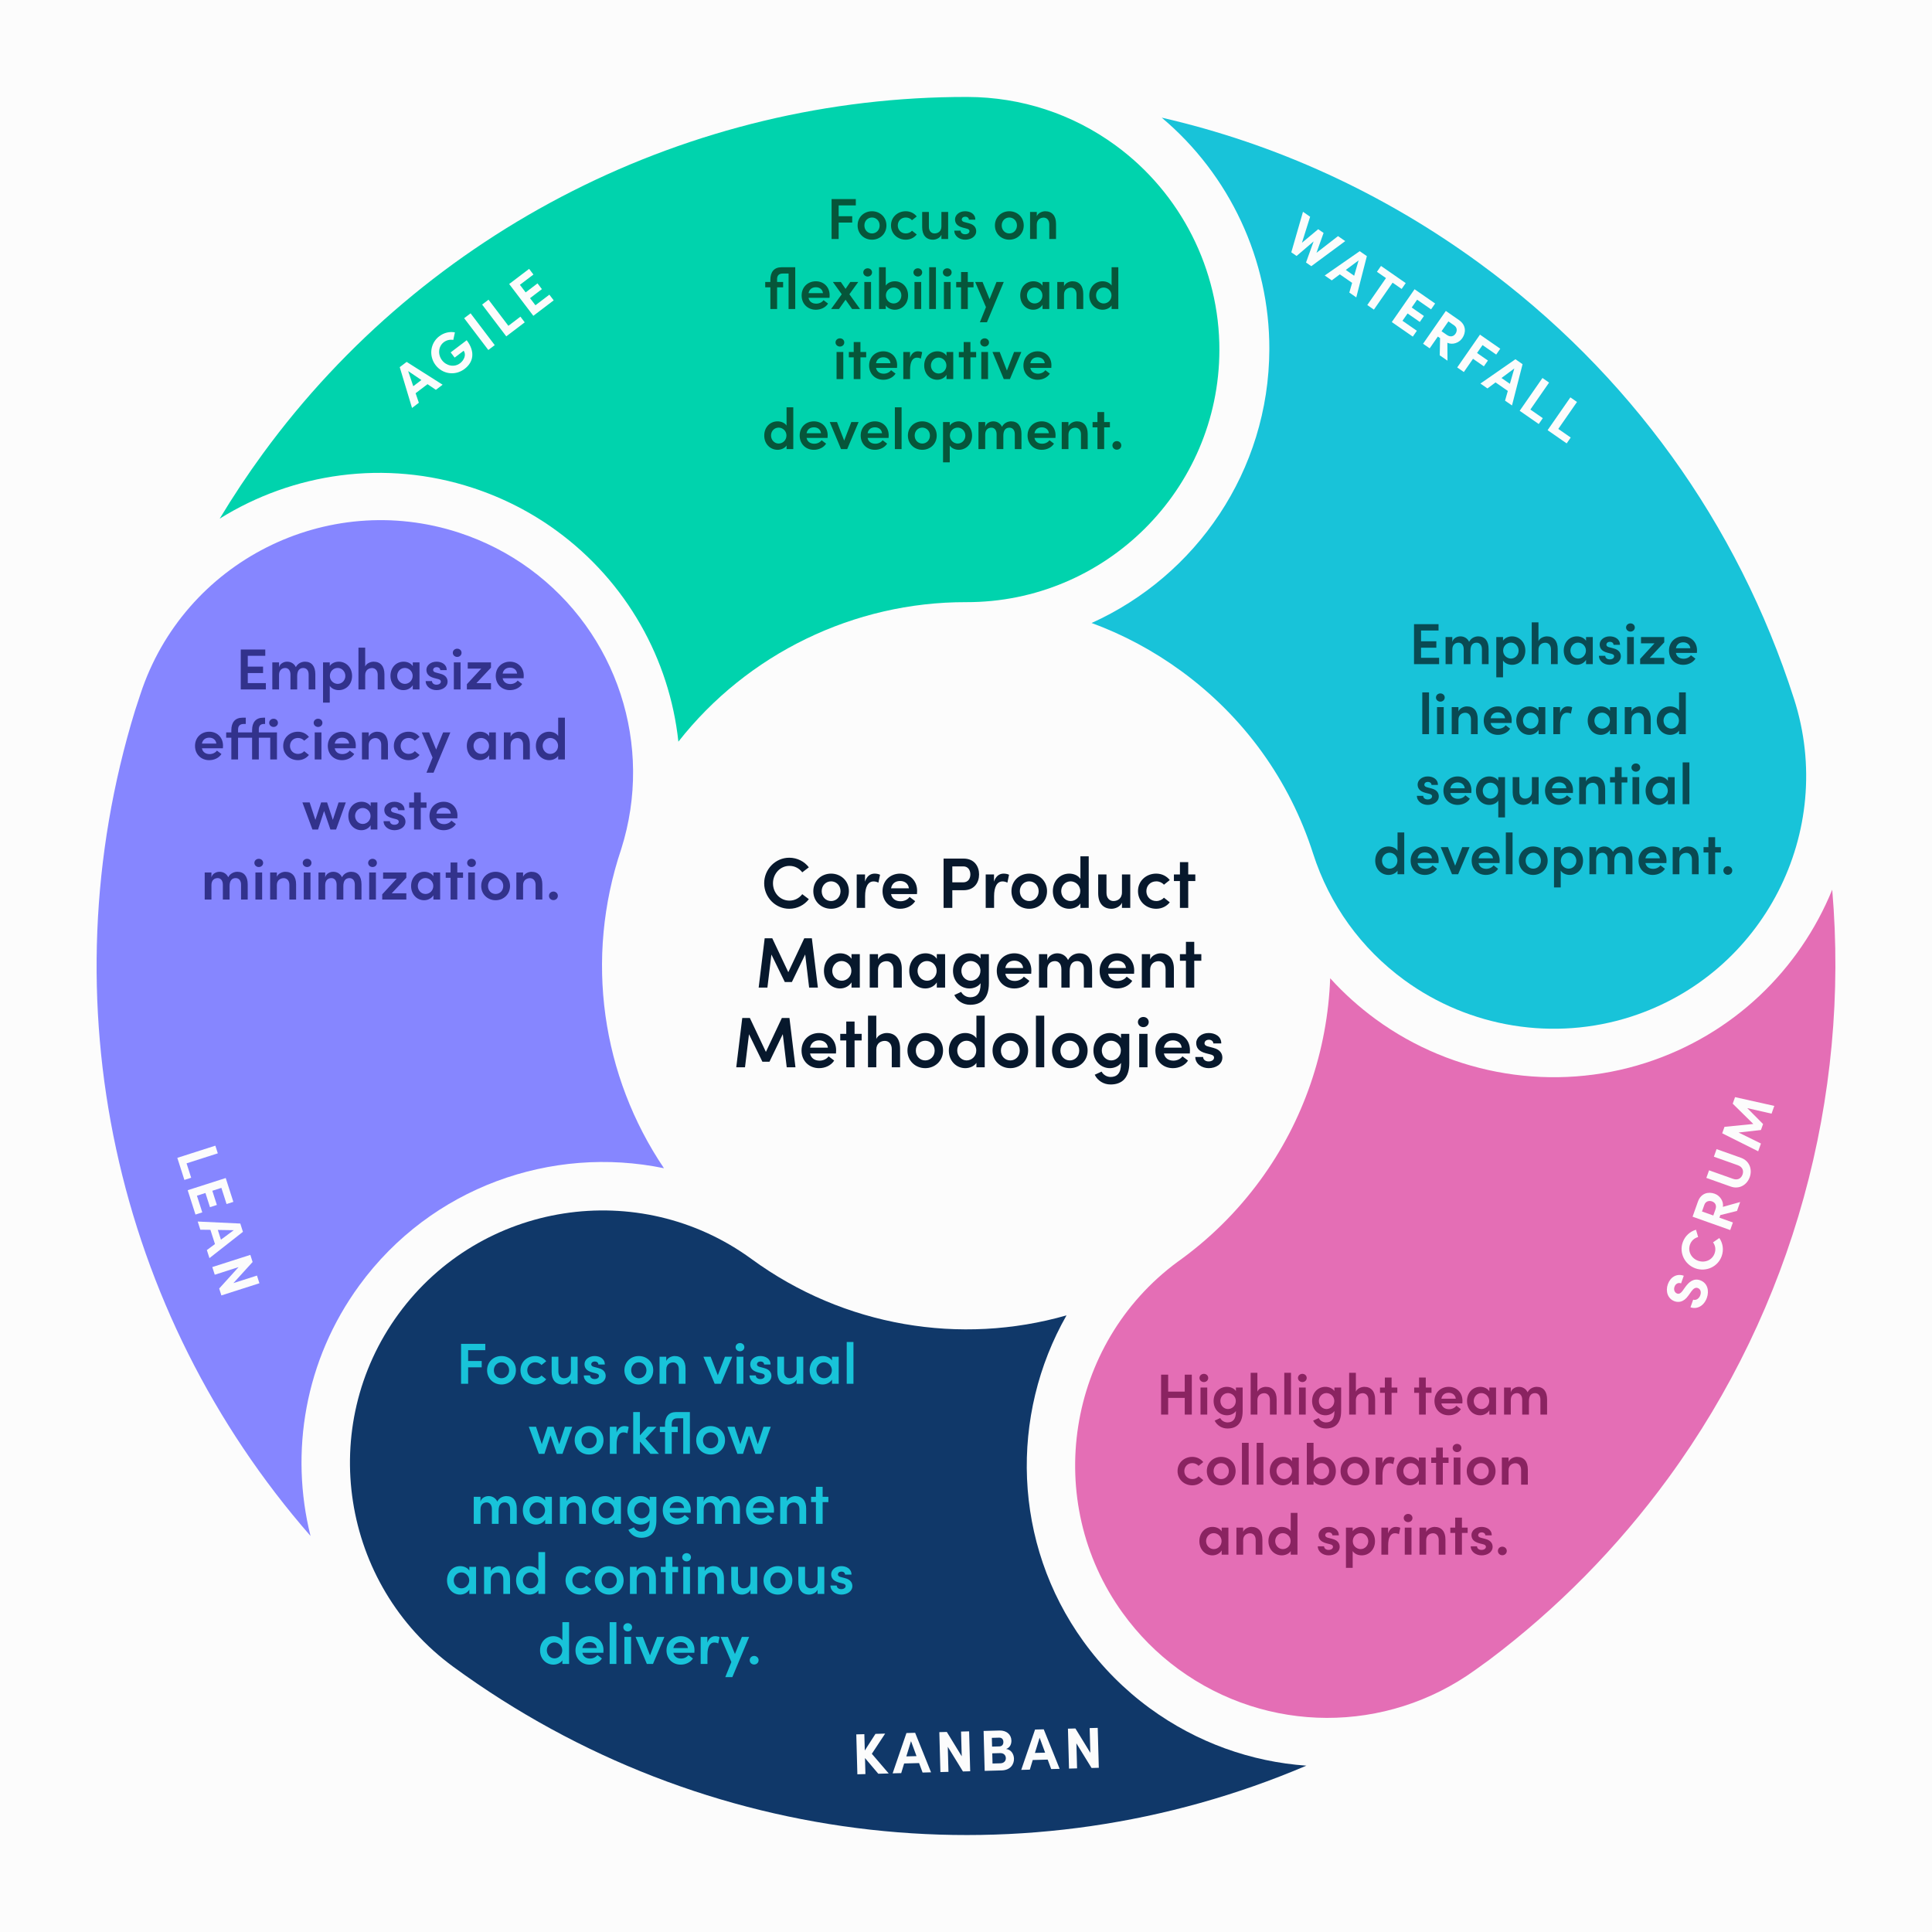
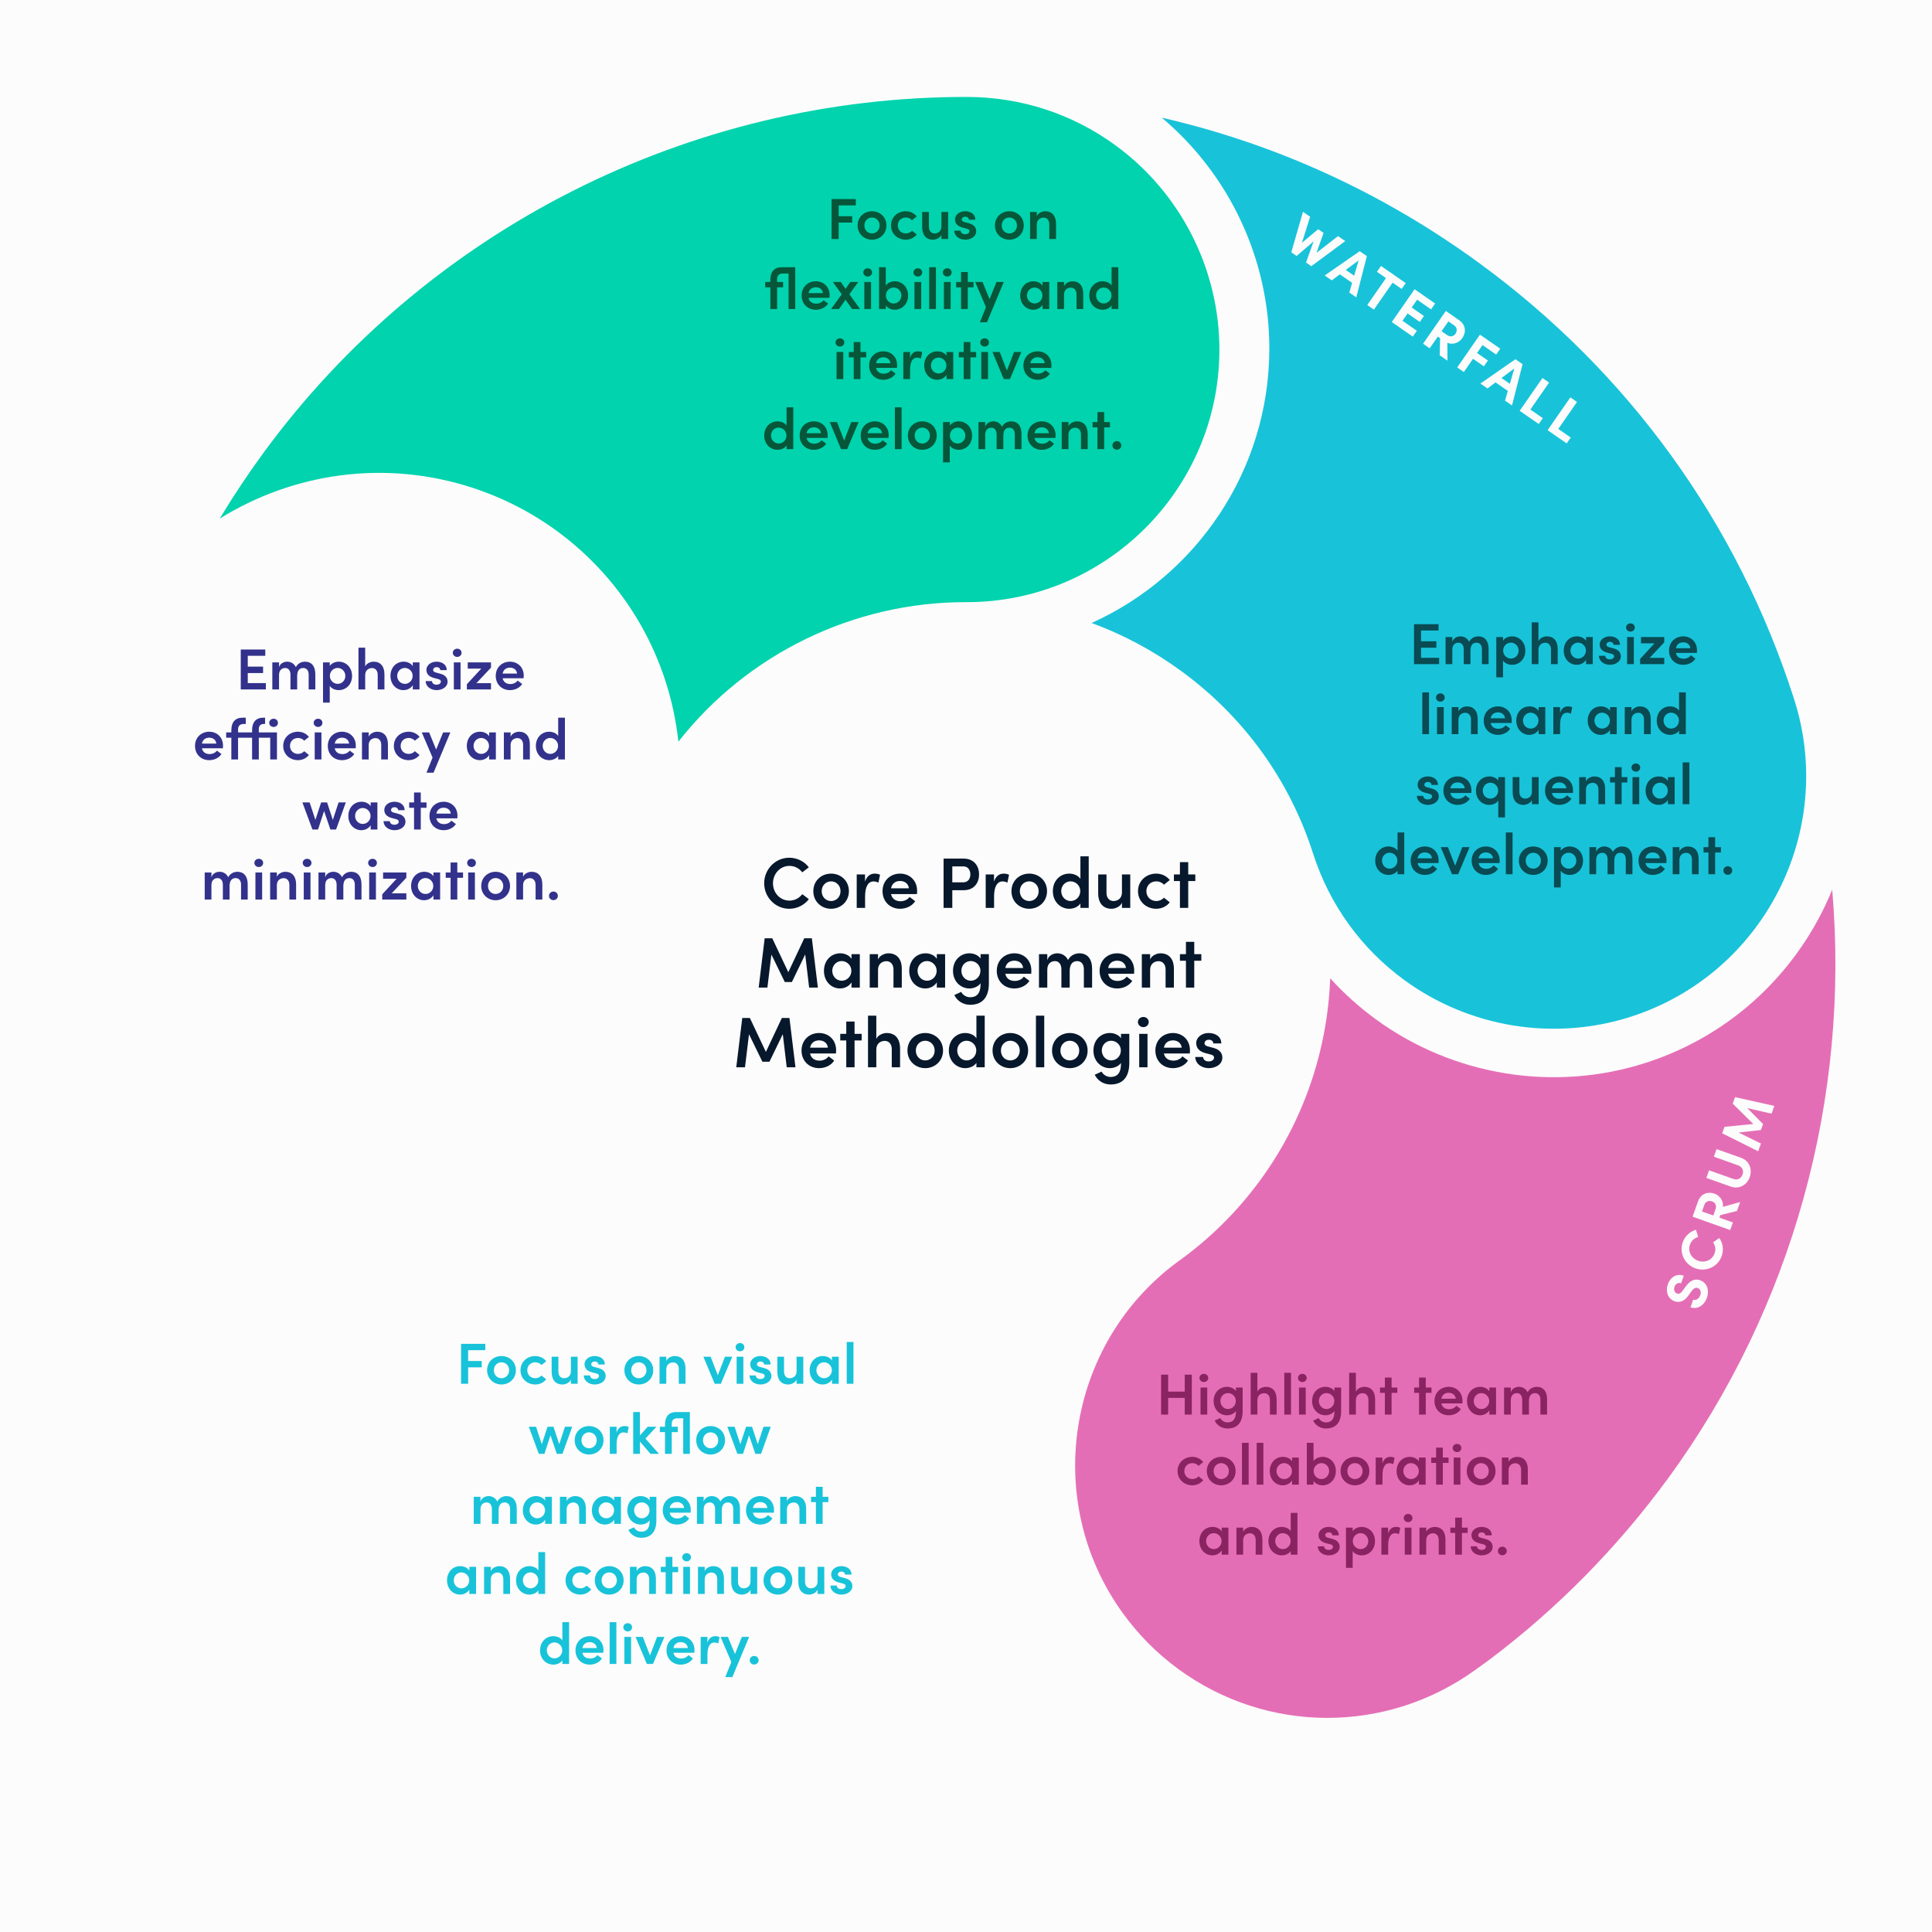
<svg xmlns="http://www.w3.org/2000/svg" width="800" height="800" viewBox="0 0 800 800" fill="none">
  <rect width="800" height="800" fill="#FCFCFC" />
  <path d="M504.924 145.053C505.02 111.676 488.971 79.975 461.987 60.243L461.983 60.239C444.093 47.158 422.882 40.214 400.637 40.148C285.724 39.903 176.69 95.053 108.978 187.671C102.557 196.453 96.553 205.491 90.977 214.755C121.251 195.904 159.352 190.064 195.808 202.03C208.318 206.136 220.001 212.12 230.536 219.824C259.521 241.016 277.241 272.958 280.906 307.105C309.436 270.735 353.591 249.231 400.041 249.339C457.7 249.498 504.753 202.715 504.924 145.053Z" fill="#00D3AD" />
  <path d="M543.732 353.48C550.539 374.635 563.594 392.733 581.481 405.81C608.465 425.539 643.546 431.212 675.321 420.996C730.227 403.335 760.527 344.297 742.867 289.396C719.525 216.614 674.491 154.245 612.634 109.022C572.739 79.856 528.169 59.523 481.045 48.718C509.2 72.382 525.719 107.637 525.608 144.615C525.456 195.037 495.237 238.477 452.008 257.968C465.133 262.782 477.621 269.456 489.171 277.901C515.088 296.844 533.957 322.979 543.732 353.48Z" fill="#18C3D9" />
-   <path d="M257.235 351.575C270.83 308.69 255.593 262.066 219.304 235.527L219.297 235.523C210.47 229.072 200.669 224.051 190.164 220.601C135.365 202.618 76.15 232.566 58.167 287.364L55.91 294.238C18.888 414.955 47.84 543.569 128.58 636.012C119.943 601.346 126.146 563.227 148.832 532.196C178.576 491.513 228.528 474.13 274.933 483.738C249.234 445.656 241.908 397.12 257.235 351.575Z" fill="#8686FF" />
-   <path d="M187.743 690.214C291.996 766.431 426.023 780.115 540.94 731.124C518.095 729.519 495.595 721.593 476.111 707.349C465.573 699.645 456.32 690.325 448.612 679.65C419.197 638.91 418.122 585.887 441.62 544.67C397.775 557.206 349.584 549.398 311.209 521.343C264.648 487.304 199.078 497.49 165.038 544.051C130.995 590.604 141.182 656.175 187.743 690.214Z" fill="#103869" />
  <path d="M550.799 405.08C549.699 434.844 539.842 464.069 521.903 488.604C512.294 501.748 500.744 513.161 487.578 522.525C441.64 556.416 431.453 621.609 464.874 667.895C471.348 676.859 479.111 684.681 487.945 691.14C524.623 717.954 574.037 718.087 610.904 691.466L616.666 687.305C644.873 666.065 669.778 640.785 690.774 612.067C742.463 541.364 766.042 454.32 758.683 368.399C745.231 401.352 717.877 428.392 681.458 440.105C643.587 452.286 601.781 445.523 569.627 422.018C562.735 416.968 556.435 411.298 550.799 405.08Z" fill="#E46EB5" />
  <path d="M326.804 376.301C321.053 376.301 316.429 371.528 316.429 365.748C316.429 359.967 321.053 355.165 326.804 355.165C330.154 355.165 333.089 356.736 334.927 359.137L332.2 361.212C330.955 359.582 329.117 358.544 326.893 358.544C323.01 358.544 320.075 361.835 320.075 365.748C320.075 369.661 322.951 372.922 326.893 372.922C329.117 372.922 330.955 371.884 332.2 370.254L334.927 372.329C333.089 374.73 330.154 376.301 326.804 376.301ZM344.13 376.301C340.187 376.301 336.778 373.396 336.778 369.009C336.778 364.621 340.187 361.746 344.13 361.746C348.072 361.746 351.511 364.621 351.511 369.009C351.511 373.396 348.072 376.301 344.13 376.301ZM344.13 373.1C346.264 373.1 348.043 371.44 348.043 369.009C348.043 366.637 346.264 364.947 344.13 364.947C341.995 364.947 340.246 366.637 340.246 369.009C340.246 371.44 341.995 373.1 344.13 373.1ZM362.158 361.746C362.988 361.746 363.877 361.924 364.411 362.22L363.729 365.481C362.929 365.066 362.217 364.977 361.713 364.977C359.46 364.977 358.215 367.23 358.215 371.113V375.946H354.747V362.101H358.186V365.066C358.927 362.754 360.439 361.746 362.158 361.746ZM379.757 368.89C379.757 369.276 379.727 369.72 379.698 370.224H368.966C369.352 372.151 370.834 373.189 372.909 373.189C374.391 373.189 375.844 372.536 376.644 371.41L378.957 373.159C377.682 375.175 375.221 376.301 372.702 376.301C368.581 376.301 365.439 373.337 365.439 369.009C365.439 364.592 368.729 361.746 372.702 361.746C376.644 361.746 379.757 364.562 379.757 368.89ZM368.966 367.823H376.348C376.14 365.926 374.658 364.799 372.731 364.799C370.893 364.799 369.381 365.718 368.966 367.823ZM398.987 355.52C403.493 355.52 405.419 358.811 405.419 362.072C405.419 365.392 403.493 368.623 398.987 368.623H394.332V375.946H390.716V355.52H398.987ZM398.809 365.362C400.943 365.362 401.803 363.732 401.803 362.072C401.803 360.471 400.973 358.752 398.898 358.752H394.332V365.362H398.809ZM415.57 361.746C416.4 361.746 417.29 361.924 417.823 362.22L417.142 365.481C416.341 365.066 415.63 364.977 415.126 364.977C412.873 364.977 411.628 367.23 411.628 371.113V375.946H408.159V362.101H411.598V365.066C412.339 362.754 413.851 361.746 415.57 361.746ZM426.174 376.301C422.231 376.301 418.822 373.396 418.822 369.009C418.822 364.621 422.231 361.746 426.174 361.746C430.116 361.746 433.555 364.621 433.555 369.009C433.555 373.396 430.116 376.301 426.174 376.301ZM426.174 373.1C428.308 373.1 430.087 371.44 430.087 369.009C430.087 366.637 428.308 364.947 426.174 364.947C424.039 364.947 422.29 366.637 422.29 369.009C422.29 371.44 424.039 373.1 426.174 373.1ZM447.374 354.572H450.813V375.946H447.374V374.108C446.425 375.56 444.469 376.301 442.779 376.301C439.133 376.301 435.961 373.426 435.961 369.009C435.961 364.562 439.103 361.746 442.749 361.746C444.498 361.746 446.425 362.457 447.374 363.91V354.572ZM443.313 373.1C445.417 373.1 447.315 371.41 447.315 368.979C447.315 366.548 445.299 364.947 443.313 364.947C441.178 364.947 439.429 366.667 439.429 368.979C439.429 371.291 441.178 373.1 443.313 373.1ZM464.578 362.101H468.016V375.946H464.578V373.781C463.866 375.531 461.672 376.301 460.279 376.301C456.722 376.301 454.735 373.9 454.735 369.868V362.101H458.174V369.72C458.174 371.944 459.508 373.1 461.05 373.1C462.621 373.1 464.578 372.21 464.578 369.513V362.101ZM478.75 376.301C474.748 376.301 471.22 373.396 471.22 369.009C471.22 364.621 474.748 361.746 478.75 361.746C481.151 361.746 483.108 362.813 484.382 364.414L481.952 366.341C481.24 365.481 480.054 364.947 478.809 364.947C476.408 364.947 474.689 366.667 474.689 369.009C474.689 371.321 476.408 373.1 478.809 373.1C480.054 373.1 481.24 372.566 481.952 371.706L484.382 373.633C483.108 375.234 481.151 376.301 478.75 376.301ZM494.956 362.101V364.829H492.021V375.946H488.582V364.829H486.092V362.101H488.582V357.003H492.021V362.101H494.956ZM338.663 408.946H335.046L333.416 395.22L327.902 406.633H324.967L319.423 395.25L317.763 408.946H314.146L316.637 388.52H319.779L326.419 402.572L333.03 388.52H336.172L338.663 408.946ZM352.592 395.101H356.031V408.946H352.592V406.781C351.673 408.293 349.835 409.301 347.849 409.301C344.143 409.301 341.179 406.307 341.179 402.009C341.179 397.829 344.025 394.746 347.938 394.746C349.835 394.746 351.673 395.576 352.592 397.028V395.101ZM348.56 406.1C350.695 406.1 352.533 404.321 352.533 402.009C352.533 399.637 350.576 397.947 348.531 397.947C346.307 397.947 344.618 399.785 344.618 402.009C344.618 404.232 346.307 406.1 348.56 406.1ZM367.869 394.746C371.426 394.746 373.412 397.147 373.412 401.179V408.946H369.973V401.416C369.973 399.192 368.639 398.007 367.098 398.007C365.527 398.007 363.57 398.926 363.57 401.594V408.946H360.131V395.101H363.57V397.295C364.282 395.546 366.446 394.746 367.869 394.746ZM387.911 395.101H391.35V408.946H387.911V406.781C386.992 408.293 385.154 409.301 383.168 409.301C379.462 409.301 376.498 406.307 376.498 402.009C376.498 397.829 379.343 394.746 383.257 394.746C385.154 394.746 386.992 395.576 387.911 397.028V395.101ZM383.879 406.1C386.014 406.1 387.852 404.321 387.852 402.009C387.852 399.637 385.895 397.947 383.849 397.947C381.626 397.947 379.936 399.785 379.936 402.009C379.936 404.232 381.626 406.1 383.879 406.1ZM406.033 395.101H409.472V407.137C409.472 413.363 406.448 416.06 401.705 416.06C398.859 416.06 396.369 414.519 395.154 412.029L398 410.724C398.682 412.058 400.193 412.948 401.705 412.948C404.373 412.948 406.033 411.436 406.033 407.463V407.137C405.055 408.56 403.128 409.301 401.438 409.301C397.792 409.301 394.62 406.426 394.62 402.009C394.62 397.562 397.763 394.746 401.409 394.746C403.188 394.746 405.055 395.487 406.033 396.91V395.101ZM401.972 406.1C404.077 406.1 405.974 404.41 405.974 401.979C405.974 399.548 403.958 397.947 401.972 397.947C399.838 397.947 398.089 399.667 398.089 401.979C398.089 404.291 399.838 406.1 401.972 406.1ZM427.061 401.89C427.061 402.276 427.032 402.72 427.002 403.224H416.271C416.656 405.151 418.138 406.189 420.213 406.189C421.696 406.189 423.148 405.536 423.949 404.41L426.261 406.159C424.986 408.175 422.526 409.301 420.006 409.301C415.885 409.301 412.743 406.337 412.743 402.009C412.743 397.592 416.033 394.746 420.006 394.746C423.949 394.746 427.061 397.562 427.061 401.89ZM416.271 400.823H423.652C423.445 398.926 421.962 397.799 420.035 397.799C418.197 397.799 416.686 398.718 416.271 400.823ZM446.909 394.746C450.377 394.746 452.215 397.147 452.215 401.179V408.946H448.806V401.357C448.806 399.133 447.65 397.977 446.049 397.977C444.063 397.977 442.937 399.341 442.937 402.098V408.946H439.498V401.357C439.498 399.163 438.342 397.977 436.859 397.977C435.259 397.977 433.658 398.926 433.658 401.564V408.946H430.219V395.101H433.658V397.651C434.043 395.783 436.029 394.746 437.778 394.746C439.794 394.746 441.425 395.783 442.255 397.532C443.352 395.368 445.516 394.746 446.909 394.746ZM469.646 401.89C469.646 402.276 469.617 402.72 469.587 403.224H458.856C459.241 405.151 460.723 406.189 462.799 406.189C464.281 406.189 465.733 405.536 466.534 404.41L468.846 406.159C467.571 408.175 465.111 409.301 462.591 409.301C458.47 409.301 455.328 406.337 455.328 402.009C455.328 397.592 458.619 394.746 462.591 394.746C466.534 394.746 469.646 397.562 469.646 401.89ZM458.856 400.823H466.237C466.03 398.926 464.548 397.799 462.621 397.799C460.783 397.799 459.271 398.718 458.856 400.823ZM480.542 394.746C484.099 394.746 486.085 397.147 486.085 401.179V408.946H482.646V401.416C482.646 399.192 481.312 398.007 479.771 398.007C478.2 398.007 476.243 398.926 476.243 401.594V408.946H472.804V395.101H476.243V397.295C476.955 395.546 479.119 394.746 480.542 394.746ZM497.446 395.101V397.829H494.511V408.946H491.072V397.829H488.582V395.101H491.072V390.003H494.511V395.101H497.446ZM329.384 441.946H325.768L324.137 428.22L318.623 439.633H315.688L310.145 428.25L308.485 441.946H304.868L307.358 421.52H310.501L317.141 435.572L323.752 421.52H326.894L329.384 441.946ZM346.219 434.89C346.219 435.276 346.189 435.72 346.159 436.224H335.428C335.813 438.151 337.296 439.189 339.371 439.189C340.853 439.189 342.306 438.536 343.106 437.41L345.418 439.159C344.144 441.175 341.683 442.301 339.163 442.301C335.043 442.301 331.9 439.337 331.9 435.009C331.9 430.592 335.191 427.746 339.163 427.746C343.106 427.746 346.219 430.562 346.219 434.89ZM335.428 433.823H342.81C342.602 431.926 341.12 430.799 339.193 430.799C337.355 430.799 335.843 431.718 335.428 433.823ZM356.793 428.101V430.829H353.858V441.946H350.419V430.829H347.929V428.101H350.419V423.003H353.858V428.101H356.793ZM367.159 427.746C370.717 427.746 372.703 430.147 372.703 434.179V441.946H369.264V434.416C369.264 432.192 367.93 431.007 366.389 431.007C364.817 431.007 362.861 431.926 362.861 434.623V441.946H359.422V420.572H362.861V430.206C363.543 428.517 365.766 427.746 367.159 427.746ZM383.111 442.301C379.168 442.301 375.759 439.396 375.759 435.009C375.759 430.621 379.168 427.746 383.111 427.746C387.053 427.746 390.492 430.621 390.492 435.009C390.492 439.396 387.053 442.301 383.111 442.301ZM383.111 439.1C385.245 439.1 387.024 437.44 387.024 435.009C387.024 432.637 385.245 430.947 383.111 430.947C380.976 430.947 379.227 432.637 379.227 435.009C379.227 437.44 380.976 439.1 383.111 439.1ZM404.311 420.572H407.75V441.946H404.311V440.108C403.362 441.56 401.406 442.301 399.716 442.301C396.07 442.301 392.898 439.426 392.898 435.009C392.898 430.562 396.04 427.746 399.686 427.746C401.435 427.746 403.362 428.457 404.311 429.91V420.572ZM400.25 439.1C402.354 439.1 404.252 437.41 404.252 434.979C404.252 432.548 402.236 430.947 400.25 430.947C398.115 430.947 396.366 432.667 396.366 434.979C396.366 437.291 398.115 439.1 400.25 439.1ZM418.343 442.301C414.4 442.301 410.991 439.396 410.991 435.009C410.991 430.621 414.4 427.746 418.343 427.746C422.285 427.746 425.724 430.621 425.724 435.009C425.724 439.396 422.285 442.301 418.343 442.301ZM418.343 439.1C420.477 439.1 422.256 437.44 422.256 435.009C422.256 432.637 420.477 430.947 418.343 430.947C416.208 430.947 414.459 432.637 414.459 435.009C414.459 437.44 416.208 439.1 418.343 439.1ZM428.96 441.946V420.572H432.399V441.946H428.96ZM442.979 442.301C439.036 442.301 435.627 439.396 435.627 435.009C435.627 430.621 439.036 427.746 442.979 427.746C446.922 427.746 450.36 430.621 450.36 435.009C450.36 439.396 446.922 442.301 442.979 442.301ZM442.979 439.1C445.113 439.1 446.892 437.44 446.892 435.009C446.892 432.637 445.113 430.947 442.979 430.947C440.845 430.947 439.095 432.637 439.095 435.009C439.095 437.44 440.845 439.1 442.979 439.1ZM464.179 428.101H467.618V440.137C467.618 446.363 464.594 449.06 459.851 449.06C457.005 449.06 454.515 447.519 453.3 445.029L456.146 443.724C456.827 445.058 458.339 445.948 459.851 445.948C462.519 445.948 464.179 444.436 464.179 440.463V440.137C463.201 441.56 461.274 442.301 459.584 442.301C455.938 442.301 452.766 439.426 452.766 435.009C452.766 430.562 455.908 427.746 459.555 427.746C461.333 427.746 463.201 428.487 464.179 429.91V428.101ZM460.118 439.1C462.223 439.1 464.12 437.41 464.12 434.979C464.12 432.548 462.104 430.947 460.118 430.947C457.984 430.947 456.234 432.667 456.234 434.979C456.234 437.291 457.984 439.1 460.118 439.1ZM473.438 425.315C472.223 425.315 471.185 424.396 471.185 423.21C471.185 421.995 472.223 421.105 473.438 421.105C474.683 421.105 475.661 421.995 475.661 423.21C475.661 424.396 474.683 425.315 473.438 425.315ZM471.719 441.946V428.101H475.158V441.946H471.719ZM492.734 434.89C492.734 435.276 492.704 435.72 492.675 436.224H481.943C482.329 438.151 483.811 439.189 485.886 439.189C487.368 439.189 488.821 438.536 489.621 437.41L491.934 439.159C490.659 441.175 488.198 442.301 485.679 442.301C481.558 442.301 478.416 439.337 478.416 435.009C478.416 430.592 481.706 427.746 485.679 427.746C489.621 427.746 492.734 430.562 492.734 434.89ZM481.943 433.823H489.325C489.117 431.926 487.635 430.799 485.708 430.799C483.87 430.799 482.358 431.718 481.943 433.823ZM500.516 442.301C497.76 442.301 495.003 440.641 494.943 437.677H498.175C498.175 438.625 499.005 439.515 500.457 439.515C501.821 439.515 502.71 438.833 502.71 437.944C502.71 437.173 502.117 436.817 501.08 436.58L499.242 436.106C496.129 435.276 495.329 433.615 495.329 431.866C495.329 429.702 497.463 427.746 500.487 427.746C502.947 427.746 505.734 428.991 505.704 432.074H502.414C502.414 431.125 501.554 430.532 500.576 430.532C499.509 430.532 498.767 431.155 498.767 432.015C498.767 432.726 499.449 433.141 500.25 433.319L502.473 433.912C505.586 434.712 506.149 436.669 506.149 437.944C506.149 440.76 503.333 442.301 500.516 442.301Z" fill="#07182C" />
  <path d="M354.373 85.047H347.269V89.535H352.885V92.151H347.269V98.967H344.341V82.431H354.373V85.047ZM361.071 99.255C357.879 99.255 355.119 96.903 355.119 93.351C355.119 89.799 357.879 87.471 361.071 87.471C364.263 87.471 367.047 89.799 367.047 93.351C367.047 96.903 364.263 99.255 361.071 99.255ZM361.071 96.663C362.799 96.663 364.239 95.319 364.239 93.351C364.239 91.431 362.799 90.063 361.071 90.063C359.343 90.063 357.927 91.431 357.927 93.351C357.927 95.319 359.343 96.663 361.071 96.663ZM375.042 99.255C371.802 99.255 368.946 96.903 368.946 93.351C368.946 89.799 371.802 87.471 375.042 87.471C376.986 87.471 378.57 88.335 379.602 89.631L377.634 91.191C377.058 90.495 376.098 90.063 375.09 90.063C373.146 90.063 371.754 91.455 371.754 93.351C371.754 95.223 373.146 96.663 375.09 96.663C376.098 96.663 377.058 96.231 377.634 95.535L379.602 97.095C378.57 98.391 376.986 99.255 375.042 99.255ZM389.818 87.759H392.602V98.967H389.818V97.215C389.242 98.631 387.466 99.255 386.338 99.255C383.458 99.255 381.85 97.311 381.85 94.047V87.759H384.634V93.927C384.634 95.727 385.714 96.663 386.962 96.663C388.234 96.663 389.818 95.943 389.818 93.759V87.759ZM399.66 99.255C397.428 99.255 395.196 97.911 395.148 95.511H397.764C397.764 96.279 398.436 96.999 399.612 96.999C400.716 96.999 401.436 96.447 401.436 95.727C401.436 95.103 400.956 94.815 400.116 94.623L398.628 94.239C396.108 93.567 395.46 92.223 395.46 90.807C395.46 89.055 397.188 87.471 399.636 87.471C401.628 87.471 403.884 88.479 403.86 90.975H401.196C401.196 90.207 400.5 89.727 399.708 89.727C398.844 89.727 398.244 90.231 398.244 90.927C398.244 91.503 398.796 91.839 399.444 91.983L401.244 92.463C403.764 93.111 404.22 94.695 404.22 95.727C404.22 98.007 401.94 99.255 399.66 99.255ZM417.93 99.255C414.738 99.255 411.978 96.903 411.978 93.351C411.978 89.799 414.738 87.471 417.93 87.471C421.122 87.471 423.906 89.799 423.906 93.351C423.906 96.903 421.122 99.255 417.93 99.255ZM417.93 96.663C419.658 96.663 421.098 95.319 421.098 93.351C421.098 91.431 419.658 90.063 417.93 90.063C416.202 90.063 414.786 91.431 414.786 93.351C414.786 95.319 416.202 96.663 417.93 96.663ZM432.79 87.471C435.67 87.471 437.278 89.415 437.278 92.679V98.967H434.494V92.871C434.494 91.071 433.414 90.111 432.166 90.111C430.894 90.111 429.31 90.855 429.31 93.015V98.967H426.526V87.759H429.31V89.535C429.886 88.119 431.638 87.471 432.79 87.471ZM329.292 110.663V127.967H326.532V113.255H324.204C322.308 113.255 321.756 114.311 321.78 115.679V116.759H324.276V118.967H321.78V127.967H318.996V118.967H316.86V116.759H318.996V115.823C318.996 112.607 320.532 110.663 323.652 110.663H329.292ZM343.532 122.255C343.532 122.567 343.508 122.927 343.484 123.335H334.796C335.108 124.895 336.308 125.735 337.988 125.735C339.188 125.735 340.364 125.207 341.012 124.295L342.884 125.711C341.852 127.343 339.86 128.255 337.82 128.255C334.484 128.255 331.94 125.855 331.94 122.351C331.94 118.775 334.604 116.471 337.82 116.471C341.012 116.471 343.532 118.751 343.532 122.255ZM334.796 121.391H340.772C340.604 119.855 339.404 118.943 337.844 118.943C336.356 118.943 335.132 119.687 334.796 121.391ZM356.13 127.967H352.842L350.13 124.103L347.394 127.967H344.13L348.546 121.847L344.874 116.759H348.162L350.13 119.615L352.098 116.759H355.386L351.714 121.847L356.13 127.967ZM359.293 114.503C358.309 114.503 357.469 113.759 357.469 112.799C357.469 111.815 358.309 111.095 359.293 111.095C360.301 111.095 361.093 111.815 361.093 112.799C361.093 113.759 360.301 114.503 359.293 114.503ZM357.901 127.967V116.759H360.685V127.967H357.901ZM370.522 116.471C373.474 116.471 376.018 118.751 376.018 122.351C376.018 125.927 373.45 128.255 370.498 128.255C369.154 128.255 367.546 127.655 366.778 126.455V127.967H363.994V110.663H366.778V118.247C367.546 117.047 369.106 116.471 370.522 116.471ZM370.066 125.663C371.794 125.663 373.234 124.199 373.234 122.327C373.234 120.455 371.794 119.063 370.066 119.063C368.458 119.063 366.826 120.359 366.826 122.327C366.826 124.295 368.362 125.663 370.066 125.663ZM380.058 114.503C379.074 114.503 378.234 113.759 378.234 112.799C378.234 111.815 379.074 111.095 380.058 111.095C381.066 111.095 381.858 111.815 381.858 112.799C381.858 113.759 381.066 114.503 380.058 114.503ZM378.666 127.967V116.759H381.45V127.967H378.666ZM384.76 127.967V110.663H387.544V127.967H384.76ZM392.246 114.503C391.262 114.503 390.422 113.759 390.422 112.799C390.422 111.815 391.262 111.095 392.246 111.095C393.254 111.095 394.046 111.815 394.046 112.799C394.046 113.759 393.254 114.503 392.246 114.503ZM390.854 127.967V116.759H393.638V127.967H390.854ZM403.115 116.759V118.967H400.739V127.967H397.955V118.967H395.939V116.759H397.955V112.631H400.739V116.759H403.115ZM412.636 116.759H415.636L408.676 133.439H405.748L408.268 127.175L403.804 116.759H406.852L409.756 123.863L412.636 116.759ZM431.695 116.759H434.479V127.967H431.695V126.215C430.951 127.439 429.463 128.255 427.855 128.255C424.855 128.255 422.455 125.831 422.455 122.351C422.455 118.967 424.759 116.471 427.927 116.471C429.463 116.471 430.951 117.143 431.695 118.319V116.759ZM428.431 125.663C430.159 125.663 431.647 124.223 431.647 122.351C431.647 120.431 430.063 119.063 428.407 119.063C426.607 119.063 425.239 120.551 425.239 122.351C425.239 124.151 426.607 125.663 428.431 125.663ZM444.063 116.471C446.943 116.471 448.551 118.415 448.551 121.679V127.967H445.767V121.871C445.767 120.071 444.687 119.111 443.439 119.111C442.167 119.111 440.583 119.855 440.583 122.015V127.967H437.799V116.759H440.583V118.535C441.159 117.119 442.911 116.471 444.063 116.471ZM460.289 110.663H463.073V127.967H460.289V126.479C459.521 127.655 457.937 128.255 456.569 128.255C453.617 128.255 451.049 125.927 451.049 122.351C451.049 118.751 453.593 116.471 456.545 116.471C457.961 116.471 459.521 117.047 460.289 118.223V110.663ZM457.001 125.663C458.705 125.663 460.241 124.295 460.241 122.327C460.241 120.359 458.609 119.063 457.001 119.063C455.273 119.063 453.857 120.455 453.857 122.327C453.857 124.199 455.273 125.663 457.001 125.663ZM347.797 143.503C346.813 143.503 345.973 142.759 345.973 141.799C345.973 140.815 346.813 140.095 347.797 140.095C348.805 140.095 349.597 140.815 349.597 141.799C349.597 142.759 348.805 143.503 347.797 143.503ZM346.405 156.967V145.759H349.189V156.967H346.405ZM358.666 145.759V147.967H356.29V156.967H353.506V147.967H351.49V145.759H353.506V141.631H356.29V145.759H358.666ZM371.481 151.255C371.481 151.567 371.457 151.927 371.433 152.335H362.745C363.057 153.895 364.257 154.735 365.937 154.735C367.137 154.735 368.313 154.207 368.961 153.295L370.833 154.711C369.801 156.343 367.809 157.255 365.769 157.255C362.433 157.255 359.889 154.855 359.889 151.351C359.889 147.775 362.553 145.471 365.769 145.471C368.961 145.471 371.481 147.751 371.481 151.255ZM362.745 150.391H368.721C368.553 148.855 367.353 147.943 365.793 147.943C364.305 147.943 363.081 148.687 362.745 150.391ZM380.037 145.471C380.709 145.471 381.429 145.615 381.861 145.855L381.309 148.495C380.661 148.159 380.085 148.087 379.677 148.087C377.853 148.087 376.845 149.911 376.845 153.055V156.967H374.037V145.759H376.821V148.159C377.421 146.287 378.645 145.471 380.037 145.471ZM391.933 145.759H394.717V156.967H391.933V155.215C391.189 156.439 389.701 157.255 388.093 157.255C385.093 157.255 382.693 154.831 382.693 151.351C382.693 147.967 384.997 145.471 388.165 145.471C389.701 145.471 391.189 146.143 391.933 147.319V145.759ZM388.669 154.663C390.397 154.663 391.885 153.223 391.885 151.351C391.885 149.431 390.301 148.063 388.645 148.063C386.845 148.063 385.477 149.551 385.477 151.351C385.477 153.151 386.845 154.663 388.669 154.663ZM404.205 145.759V147.967H401.829V156.967H399.045V147.967H397.029V145.759H399.045V141.631H401.829V145.759H404.205ZM407.726 143.503C406.742 143.503 405.902 142.759 405.902 141.799C405.902 140.815 406.742 140.095 407.726 140.095C408.734 140.095 409.526 140.815 409.526 141.799C409.526 142.759 408.734 143.503 407.726 143.503ZM406.334 156.967V145.759H409.118V156.967H406.334ZM419.892 145.759H422.916L418.188 156.967H415.644L410.964 145.759H413.964L416.94 153.439L419.892 145.759ZM435.371 151.255C435.371 151.567 435.347 151.927 435.323 152.335H426.635C426.947 153.895 428.147 154.735 429.827 154.735C431.027 154.735 432.203 154.207 432.851 153.295L434.723 154.711C433.691 156.343 431.699 157.255 429.659 157.255C426.323 157.255 423.779 154.855 423.779 151.351C423.779 147.775 426.443 145.471 429.659 145.471C432.851 145.471 435.371 147.751 435.371 151.255ZM426.635 150.391H432.611C432.443 148.855 431.243 147.943 429.683 147.943C428.195 147.943 426.971 148.687 426.635 150.391ZM325.699 168.663H328.483V185.967H325.699V184.479C324.931 185.655 323.347 186.255 321.979 186.255C319.027 186.255 316.459 183.927 316.459 180.351C316.459 176.751 319.003 174.471 321.955 174.471C323.371 174.471 324.931 175.047 325.699 176.223V168.663ZM322.411 183.663C324.115 183.663 325.651 182.295 325.651 180.327C325.651 178.359 324.019 177.063 322.411 177.063C320.683 177.063 319.267 178.455 319.267 180.327C319.267 182.199 320.683 183.663 322.411 183.663ZM342.723 180.255C342.723 180.567 342.699 180.927 342.675 181.335H333.987C334.299 182.895 335.499 183.735 337.179 183.735C338.379 183.735 339.555 183.207 340.203 182.295L342.075 183.711C341.043 185.343 339.051 186.255 337.011 186.255C333.675 186.255 331.131 183.855 331.131 180.351C331.131 176.775 333.795 174.471 337.011 174.471C340.203 174.471 342.723 176.751 342.723 180.255ZM333.987 179.391H339.963C339.795 177.855 338.595 176.943 337.035 176.943C335.547 176.943 334.323 177.687 333.987 179.391ZM352.509 174.759H355.533L350.805 185.967H348.261L343.581 174.759H346.581L349.557 182.439L352.509 174.759ZM367.989 180.255C367.989 180.567 367.965 180.927 367.941 181.335H359.253C359.565 182.895 360.765 183.735 362.445 183.735C363.645 183.735 364.821 183.207 365.469 182.295L367.341 183.711C366.309 185.343 364.317 186.255 362.277 186.255C358.941 186.255 356.397 183.855 356.397 180.351C356.397 176.775 359.061 174.471 362.277 174.471C365.469 174.471 367.989 176.751 367.989 180.255ZM359.253 179.391H365.229C365.061 177.855 363.861 176.943 362.301 176.943C360.813 176.943 359.589 177.687 359.253 179.391ZM370.545 185.967V168.663H373.329V185.967H370.545ZM381.895 186.255C378.703 186.255 375.943 183.903 375.943 180.351C375.943 176.799 378.703 174.471 381.895 174.471C385.087 174.471 387.871 176.799 387.871 180.351C387.871 183.903 385.087 186.255 381.895 186.255ZM381.895 183.663C383.623 183.663 385.063 182.319 385.063 180.351C385.063 178.431 383.623 177.063 381.895 177.063C380.167 177.063 378.751 178.431 378.751 180.351C378.751 182.319 380.167 183.663 381.895 183.663ZM396.994 174.471C399.946 174.471 402.514 176.775 402.514 180.375C402.514 183.951 399.97 186.255 397.018 186.255C395.602 186.255 394.042 185.679 393.274 184.479V191.439H390.49V174.759H393.274V176.247C394.042 175.047 395.65 174.471 396.994 174.471ZM396.562 183.663C398.29 183.663 399.73 182.247 399.73 180.375C399.73 178.527 398.29 177.063 396.562 177.063C394.858 177.063 393.322 178.407 393.322 180.375C393.322 182.367 394.954 183.663 396.562 183.663ZM418.674 174.471C421.482 174.471 422.97 176.415 422.97 179.679V185.967H420.21V179.823C420.21 178.023 419.274 177.087 417.978 177.087C416.37 177.087 415.458 178.191 415.458 180.423V185.967H412.674V179.823C412.674 178.047 411.738 177.087 410.538 177.087C409.242 177.087 407.946 177.855 407.946 179.991V185.967H405.162V174.759H407.946V176.823C408.258 175.311 409.866 174.471 411.282 174.471C412.914 174.471 414.234 175.311 414.906 176.727C415.794 174.975 417.546 174.471 418.674 174.471ZM437.082 180.255C437.082 180.567 437.058 180.927 437.034 181.335H428.346C428.658 182.895 429.858 183.735 431.538 183.735C432.738 183.735 433.914 183.207 434.562 182.295L436.434 183.711C435.402 185.343 433.41 186.255 431.37 186.255C428.034 186.255 425.49 183.855 425.49 180.351C425.49 176.775 428.154 174.471 431.37 174.471C434.562 174.471 437.082 176.751 437.082 180.255ZM428.346 179.391H434.322C434.154 177.855 432.954 176.943 431.394 176.943C429.906 176.943 428.682 177.687 428.346 179.391ZM445.903 174.471C448.783 174.471 450.391 176.415 450.391 179.679V185.967H447.607V179.871C447.607 178.071 446.527 177.111 445.279 177.111C444.007 177.111 442.423 177.855 442.423 180.015V185.967H439.639V174.759H442.423V176.535C442.999 175.119 444.751 174.471 445.903 174.471ZM459.588 174.759V176.967H457.212V185.967H454.428V176.967H452.412V174.759H454.428V170.631H457.212V174.759H459.588ZM462.453 186.207C461.469 186.207 460.629 185.463 460.629 184.431C460.629 183.399 461.469 182.655 462.453 182.655C463.461 182.655 464.301 183.399 464.301 184.431C464.301 185.463 463.461 186.207 462.453 186.207Z" fill="#06563A" />
-   <path d="M180.492 161.423L177.027 159.082L172.096 162.828L173.44 166.779L170.612 168.928L165.521 152.029L168.388 149.852L183.283 159.303L180.492 161.423ZM171.123 159.92L174.487 157.365L169.016 153.654L171.123 159.92ZM192.381 152.753C188.406 155.773 183.183 154.888 180.352 151.162C177.506 147.416 178.112 142.103 181.896 139.229C183.884 137.719 186.247 137.219 188.366 137.629L187.699 140.758C186.344 140.521 184.916 140.823 183.769 141.694C181.475 143.436 181.222 146.793 183.008 149.144C184.794 151.494 188.101 152.237 190.509 150.408C192.229 149.101 193.146 146.777 191.984 145.248L188.258 148.079L186.617 145.92L193.249 140.882C196.951 145.756 195.955 150.039 192.381 152.753ZM202.205 144.929L192.202 131.761L194.859 129.743L204.861 142.911L202.205 144.929ZM210.51 134.913L215.498 131.124L217.283 133.475L209.639 139.282L199.636 126.114L202.293 124.096L210.51 134.913ZM221.714 126.402L227.485 122.018L229.271 124.369L220.843 130.771L210.84 117.603L219.096 111.332L220.882 113.682L215.282 117.936L217.663 121.07L222.575 117.339L224.39 119.728L219.478 123.459L221.714 126.402Z" fill="#FCFCFC" />
  <path d="M554.048 97.771L557.026 99.837L542.984 110.22L540.795 108.701L543.941 99.958L536.891 105.992L534.703 104.473L539.537 87.699L542.494 89.752L539.111 100.521L545.84 94.908L548.068 96.454L545.124 104.694L554.048 97.771ZM558.729 121.147L559.883 117.128L554.796 113.597L551.453 116.098L548.535 114.073L563.031 104.004L565.988 106.057L561.608 123.145L558.729 121.147ZM557.26 111.772L560.73 114.181L562.566 107.83L557.26 111.772ZM582.078 117.223L580.394 119.648L576.648 117.048L568.903 128.208L566.163 126.306L573.908 115.146L570.161 112.547L571.845 110.121L582.078 117.223ZM580.739 132.829L586.694 136.962L585.011 139.387L576.316 133.353L585.744 119.768L594.261 125.679L592.578 128.104L586.801 124.095L584.557 127.328L589.624 130.845L587.914 133.31L582.847 129.793L580.739 132.829ZM596.162 147.126L596.308 140.012L595.382 139.369L592.002 144.239L589.261 142.337L598.689 128.752L604.111 132.515C607.227 134.677 607.035 137.816 605.488 140.044C604.147 141.976 601.473 142.925 599.328 141.932L599.376 149.357L596.162 147.126ZM599.747 133.079L596.914 137.16L599.103 138.679C600.641 139.747 601.934 139.272 602.687 138.187C603.44 137.103 603.434 135.638 602.152 134.748L599.747 133.079ZM619.545 146.819L613.886 142.892L611.614 146.165L616.11 149.285L614.44 151.69L609.945 148.57L606.141 154.052L603.4 152.15L612.828 138.565L621.228 144.394L619.545 146.819ZM623.206 165.895L624.359 161.875L619.272 158.345L615.93 160.845L613.012 158.82L627.507 148.752L630.465 150.805L626.084 167.893L623.206 165.895ZM621.736 156.52L625.207 158.928L627.043 152.578L621.736 156.52ZM633.696 169.582L638.842 173.153L637.159 175.578L629.272 170.105L638.7 156.52L641.441 158.422L633.696 169.582ZM645.255 177.604L650.401 181.175L648.718 183.6L640.831 178.127L650.259 164.542L653 166.444L645.255 177.604Z" fill="#FCFCFC" />
  <path d="M706.776 537.41C705.595 540.734 702.726 542.288 699.989 541.316L701.106 538.172C702.222 538.543 703.535 537.787 704.049 536.339C704.547 534.937 704.108 533.737 703 533.343C702.14 533.038 701.305 533.454 700.424 534.644L699.206 536.351C697.088 539.445 694.813 539.324 693.411 538.826C690.63 537.838 689.559 534.758 690.619 531.773C691.664 528.833 694.254 527.206 697.216 528.258L696.1 531.402C694.991 531.008 693.859 531.472 693.377 532.829C692.943 534.05 693.428 535.266 694.468 535.636C694.853 535.772 695.684 535.94 696.738 534.481L697.854 532.916C699.39 530.813 701.32 529.181 703.966 530.121C707.064 531.221 707.821 534.47 706.776 537.41ZM712.909 520.146C711.342 524.556 706.456 526.768 702.023 525.193C697.636 523.635 695.217 518.828 696.784 514.418C697.724 511.772 699.81 509.915 702.275 509.212L703.165 512.228C701.608 512.668 700.373 513.706 699.787 515.357C698.782 518.184 700.358 521.062 703.14 522.05C705.922 523.038 708.974 521.83 709.978 519.003C710.573 517.329 710.27 515.744 709.339 514.421L711.932 512.642C713.402 514.743 713.849 517.5 712.909 520.146ZM719.253 501.424L712.35 503.149L711.972 504.212L717.558 506.196L716.442 509.339L700.86 503.804L703.069 497.585C704.338 494.012 707.417 493.374 709.973 494.281C712.189 495.069 713.806 497.4 713.411 499.731L720.563 497.738L719.253 501.424ZM704.758 501.649L709.439 503.312L710.331 500.801C710.958 499.037 710.16 497.914 708.916 497.472C707.672 497.03 706.26 497.42 705.738 498.89L704.758 501.649ZM724.53 487.428C723.406 490.594 720.224 492.597 716.651 491.328L706.564 487.745L707.681 484.601L717.564 488.112C719.69 488.867 721.031 487.815 721.545 486.368C722.067 484.898 721.69 483.236 719.564 482.481L709.681 478.97L710.798 475.826L720.884 479.409C724.458 480.679 725.663 484.239 724.53 487.428ZM734.703 457.931L733.562 461.142L723.503 458.843L730.047 465.446L729.171 467.911L719.913 468.952L729.168 473.513L728.027 476.724L713.128 469.267L714.076 466.598L726.009 465.412L717.482 457.009L718.446 454.296L734.703 457.931Z" fill="#FCFCFC" />
  <path d="M367.999 734.352L363.68 734.468L358.175 727.967L358.354 734.612L355.019 734.702L354.573 718.172L357.908 718.082L358.091 724.848L362.514 717.958L366.521 717.85L361.008 726.21L367.999 734.352ZM382.024 733.973L380.573 730.051L374.383 730.218L373.171 734.212L369.62 734.308L375.339 717.612L378.938 717.514L385.526 733.878L382.024 733.973ZM375.289 727.288L379.511 727.174L377.231 720.97L375.289 727.288ZM397.955 717.001L401.29 716.911L401.736 733.441L398.737 733.522L392.46 723.319L392.74 733.684L389.405 733.774L388.958 717.244L392.053 717.16L398.232 727.245L397.955 717.001ZM416.612 724.204C418.733 724.507 419.815 726.35 419.866 728.221C419.927 730.5 418.434 732.99 414.787 733.088L407.734 733.279L407.287 716.749L413.837 716.572C416.788 716.492 418.731 718.216 418.799 720.711C418.832 721.935 418.397 723.603 416.612 724.204ZM415.477 721.281C415.45 720.274 414.9 719.496 413.725 719.528L410.702 719.61L410.8 723.232L413.823 723.151C414.878 723.122 415.507 722.409 415.477 721.281ZM414.228 730.15C415.787 730.108 416.528 729.08 416.498 727.976C416.47 726.945 415.745 725.884 414.162 725.926L410.875 726.015L410.989 730.238L414.228 730.15ZM435.277 732.535L433.826 728.613L427.637 728.78L426.424 732.774L422.873 732.87L428.593 716.173L432.191 716.076L438.78 732.44L435.277 732.535ZM428.542 725.85L432.764 725.736L430.484 719.531L428.542 725.85ZM451.208 715.562L454.543 715.472L454.99 732.002L451.991 732.083L445.713 721.881L445.993 732.245L442.658 732.335L442.212 715.805L445.307 715.722L451.485 725.807L451.208 715.562Z" fill="#FCFCFC" />
  <path d="M77.253 481.717L79.164 487.682L76.353 488.583L73.424 479.44L89.172 474.396L90.19 477.573L77.253 481.717ZM81.545 495.116L83.756 502.019L80.945 502.919L77.716 492.84L93.464 487.796L96.627 497.67L93.815 498.57L91.67 491.873L87.922 493.074L89.803 498.948L86.946 499.863L85.065 493.989L81.545 495.116ZM85.656 517.629L89.017 515.141L87.128 509.244L82.954 509.195L81.871 505.812L99.5 506.642L100.599 510.071L86.725 520.966L85.656 517.629ZM90.194 509.295L91.483 513.318L96.804 509.396L90.194 509.295ZM106.401 528.188L107.419 531.365L91.671 536.409L90.756 533.552L98.8 524.675L88.926 527.838L87.908 524.661L103.656 519.617L104.6 522.566L96.642 531.314L106.401 528.188Z" fill="#FCFCFC" />
  <path d="M102.598 282.866H110.086V285.482H99.694V268.946H109.846V271.562H102.598V276.026H108.934V278.69H102.598V282.866ZM126.273 273.986C129.081 273.986 130.569 275.93 130.569 279.194V285.482H127.809V279.338C127.809 277.538 126.873 276.602 125.577 276.602C123.969 276.602 123.057 277.706 123.057 279.938V285.482H120.273V279.338C120.273 277.562 119.337 276.602 118.137 276.602C116.841 276.602 115.545 277.37 115.545 279.506V285.482H112.761V274.274H115.545V276.338C115.857 274.826 117.465 273.986 118.881 273.986C120.513 273.986 121.833 274.826 122.505 276.242C123.393 274.49 125.145 273.986 126.273 273.986ZM140.265 273.986C143.217 273.986 145.785 276.29 145.785 279.89C145.785 283.466 143.241 285.77 140.289 285.77C138.873 285.77 137.313 285.194 136.545 283.994V290.954H133.761V274.274H136.545V275.762C137.313 274.562 138.921 273.986 140.265 273.986ZM139.833 283.178C141.561 283.178 143.001 281.762 143.001 279.89C143.001 278.042 141.561 276.578 139.833 276.578C138.129 276.578 136.593 277.922 136.593 279.89C136.593 281.882 138.225 283.178 139.833 283.178ZM154.697 273.986C157.577 273.986 159.185 275.93 159.185 279.194V285.482H156.401V279.386C156.401 277.586 155.321 276.626 154.073 276.626C152.801 276.626 151.217 277.37 151.217 279.554V285.482H148.433V268.178H151.217V275.978C151.769 274.61 153.569 273.986 154.697 273.986ZM170.923 274.274H173.707V285.482H170.923V283.73C170.179 284.954 168.691 285.77 167.083 285.77C164.083 285.77 161.683 283.346 161.683 279.866C161.683 276.482 163.987 273.986 167.155 273.986C168.691 273.986 170.179 274.658 170.923 275.834V274.274ZM167.659 283.178C169.387 283.178 170.875 281.738 170.875 279.866C170.875 277.946 169.291 276.578 167.635 276.578C165.835 276.578 164.467 278.066 164.467 279.866C164.467 281.666 165.835 283.178 167.659 283.178ZM180.771 285.77C178.539 285.77 176.307 284.426 176.259 282.026H178.875C178.875 282.794 179.547 283.514 180.723 283.514C181.827 283.514 182.547 282.962 182.547 282.242C182.547 281.618 182.067 281.33 181.227 281.138L179.739 280.754C177.219 280.082 176.571 278.738 176.571 277.322C176.571 275.57 178.299 273.986 180.747 273.986C182.739 273.986 184.995 274.994 184.971 277.49H182.307C182.307 276.722 181.611 276.242 180.819 276.242C179.955 276.242 179.355 276.746 179.355 277.442C179.355 278.018 179.907 278.354 180.555 278.498L182.355 278.978C184.875 279.626 185.331 281.21 185.331 282.242C185.331 284.522 183.051 285.77 180.771 285.77ZM189.317 272.018C188.333 272.018 187.493 271.274 187.493 270.314C187.493 269.33 188.333 268.61 189.317 268.61C190.325 268.61 191.117 269.33 191.117 270.314C191.117 271.274 190.325 272.018 189.317 272.018ZM187.925 285.482V274.274H190.709V285.482H187.925ZM203.307 274.274V276.458L197.259 282.89H203.307V285.482H193.323V283.322L199.275 276.866H193.683V274.274H203.307ZM216.869 279.77C216.869 280.082 216.845 280.442 216.821 280.85H208.133C208.445 282.41 209.645 283.25 211.325 283.25C212.525 283.25 213.701 282.722 214.349 281.81L216.221 283.226C215.189 284.858 213.197 285.77 211.157 285.77C207.821 285.77 205.277 283.37 205.277 279.866C205.277 276.29 207.941 273.986 211.157 273.986C214.349 273.986 216.869 276.266 216.869 279.77ZM208.133 278.906H214.109C213.941 277.37 212.741 276.458 211.181 276.458C209.693 276.458 208.469 277.202 208.133 278.906ZM92.346 308.77C92.346 309.082 92.322 309.442 92.297 309.85H83.609C83.921 311.41 85.121 312.25 86.802 312.25C88.001 312.25 89.177 311.722 89.826 310.81L91.698 312.226C90.665 313.858 88.674 314.77 86.633 314.77C83.297 314.77 80.754 312.37 80.754 308.866C80.754 305.29 83.418 302.986 86.633 302.986C89.826 302.986 92.346 305.266 92.346 308.77ZM83.609 307.906H89.585C89.418 306.37 88.218 305.458 86.657 305.458C85.169 305.458 83.945 306.202 83.609 307.906ZM114.682 303.274V314.482H111.898V305.482H107.17V314.482H104.386V305.482H98.578V314.482H95.794V305.482H93.658V303.274H95.794V302.338C95.794 299.122 97.33 297.178 100.45 297.178H101.77V299.77H101.002C99.106 299.77 98.554 300.826 98.578 302.194V303.274H104.386V302.338C104.386 299.122 105.922 297.178 109.042 297.178H109.762V299.77H109.306C107.65 299.77 107.146 300.778 107.17 302.074V303.274H114.682ZM113.29 301.018C112.306 301.018 111.466 300.274 111.466 299.314C111.466 298.33 112.306 297.61 113.29 297.61C114.274 297.61 115.09 298.33 115.09 299.314C115.09 300.274 114.274 301.018 113.29 301.018ZM123.364 314.77C120.124 314.77 117.268 312.418 117.268 308.866C117.268 305.314 120.124 302.986 123.364 302.986C125.308 302.986 126.892 303.85 127.924 305.146L125.956 306.706C125.38 306.01 124.42 305.578 123.412 305.578C121.468 305.578 120.076 306.97 120.076 308.866C120.076 310.738 121.468 312.178 123.412 312.178C124.42 312.178 125.38 311.746 125.956 311.05L127.924 312.61C126.892 313.906 125.308 314.77 123.364 314.77ZM131.708 301.018C130.724 301.018 129.884 300.274 129.884 299.314C129.884 298.33 130.724 297.61 131.708 297.61C132.716 297.61 133.508 298.33 133.508 299.314C133.508 300.274 132.716 301.018 131.708 301.018ZM130.316 314.482V303.274H133.1V314.482H130.316ZM147.33 308.77C147.33 309.082 147.306 309.442 147.282 309.85H138.594C138.906 311.41 140.106 312.25 141.786 312.25C142.986 312.25 144.162 311.722 144.81 310.81L146.682 312.226C145.65 313.858 143.658 314.77 141.618 314.77C138.282 314.77 135.738 312.37 135.738 308.866C135.738 305.29 138.402 302.986 141.618 302.986C144.81 302.986 147.33 305.266 147.33 308.77ZM138.594 307.906H144.57C144.402 306.37 143.202 305.458 141.642 305.458C140.154 305.458 138.93 306.202 138.594 307.906ZM156.15 302.986C159.03 302.986 160.638 304.93 160.638 308.194V314.482H157.854V308.386C157.854 306.586 156.774 305.626 155.526 305.626C154.254 305.626 152.67 306.37 152.67 308.53V314.482H149.886V303.274H152.67V305.05C153.246 303.634 154.998 302.986 156.15 302.986ZM169.184 314.77C165.944 314.77 163.088 312.418 163.088 308.866C163.088 305.314 165.944 302.986 169.184 302.986C171.128 302.986 172.712 303.85 173.744 305.146L171.776 306.706C171.2 306.01 170.24 305.578 169.232 305.578C167.288 305.578 165.896 306.97 165.896 308.866C165.896 310.738 167.288 312.178 169.232 312.178C170.24 312.178 171.2 311.746 171.776 311.05L173.744 312.61C172.712 313.906 171.128 314.77 169.184 314.77ZM183.482 303.274H186.482L179.522 319.954H176.594L179.114 313.69L174.65 303.274H177.698L180.602 310.378L183.482 303.274ZM202.54 303.274H205.324V314.482H202.54V312.73C201.796 313.954 200.308 314.77 198.7 314.77C195.7 314.77 193.3 312.346 193.3 308.866C193.3 305.482 195.604 302.986 198.772 302.986C200.308 302.986 201.796 303.658 202.54 304.834V303.274ZM199.276 312.178C201.004 312.178 202.492 310.738 202.492 308.866C202.492 306.946 200.908 305.578 199.252 305.578C197.452 305.578 196.084 307.066 196.084 308.866C196.084 310.666 197.452 312.178 199.276 312.178ZM214.908 302.986C217.788 302.986 219.396 304.93 219.396 308.194V314.482H216.612V308.386C216.612 306.586 215.532 305.626 214.284 305.626C213.012 305.626 211.428 306.37 211.428 308.53V314.482H208.644V303.274H211.428V305.05C212.004 303.634 213.756 302.986 214.908 302.986ZM231.134 297.178H233.918V314.482H231.134V312.994C230.366 314.17 228.782 314.77 227.414 314.77C224.462 314.77 221.894 312.442 221.894 308.866C221.894 305.266 224.438 302.986 227.39 302.986C228.806 302.986 230.366 303.562 231.134 304.738V297.178ZM227.846 312.178C229.55 312.178 231.086 310.81 231.086 308.842C231.086 306.874 229.454 305.578 227.846 305.578C226.118 305.578 224.702 306.97 224.702 308.842C224.702 310.714 226.118 312.178 227.846 312.178ZM140.195 332.274H143.195L139.163 343.482H136.811L134.195 335.826L131.699 343.482H129.371L125.219 332.274H128.219L130.595 339.498L132.971 332.274H135.443L137.819 339.498L140.195 332.274ZM153.486 332.274H156.27V343.482H153.486V341.73C152.742 342.954 151.254 343.77 149.646 343.77C146.646 343.77 144.246 341.346 144.246 337.866C144.246 334.482 146.55 331.986 149.718 331.986C151.254 331.986 152.742 332.658 153.486 333.834V332.274ZM150.222 341.178C151.95 341.178 153.438 339.738 153.438 337.866C153.438 335.946 151.854 334.578 150.198 334.578C148.398 334.578 147.03 336.066 147.03 337.866C147.03 339.666 148.398 341.178 150.222 341.178ZM163.334 343.77C161.102 343.77 158.87 342.426 158.822 340.026H161.438C161.438 340.794 162.11 341.514 163.286 341.514C164.39 341.514 165.11 340.962 165.11 340.242C165.11 339.618 164.63 339.33 163.79 339.138L162.302 338.754C159.782 338.082 159.134 336.738 159.134 335.322C159.134 333.57 160.862 331.986 163.31 331.986C165.302 331.986 167.558 332.994 167.534 335.49H164.87C164.87 334.722 164.174 334.242 163.382 334.242C162.518 334.242 161.918 334.746 161.918 335.442C161.918 336.018 162.47 336.354 163.118 336.498L164.918 336.978C167.438 337.626 167.894 339.21 167.894 340.242C167.894 342.522 165.614 343.77 163.334 343.77ZM176.609 332.274V334.482H174.233V343.482H171.449V334.482H169.433V332.274H171.449V328.146H174.233V332.274H176.609ZM189.424 337.77C189.424 338.082 189.4 338.442 189.376 338.85H180.688C181 340.41 182.2 341.25 183.88 341.25C185.08 341.25 186.256 340.722 186.904 339.81L188.776 341.226C187.744 342.858 185.752 343.77 183.712 343.77C180.376 343.77 177.832 341.37 177.832 337.866C177.832 334.29 180.496 331.986 183.712 331.986C186.904 331.986 189.424 334.266 189.424 337.77ZM180.688 336.906H186.664C186.496 335.37 185.296 334.458 183.736 334.458C182.248 334.458 181.024 335.202 180.688 336.906ZM98.277 360.986C101.085 360.986 102.573 362.93 102.573 366.194V372.482H99.813V366.338C99.813 364.538 98.877 363.602 97.581 363.602C95.973 363.602 95.061 364.706 95.061 366.938V372.482H92.277V366.338C92.277 364.562 91.341 363.602 90.141 363.602C88.845 363.602 87.549 364.37 87.549 366.506V372.482H84.765V361.274H87.549V363.338C87.861 361.826 89.469 360.986 90.885 360.986C92.517 360.986 93.837 361.826 94.509 363.242C95.397 361.49 97.149 360.986 98.277 360.986ZM107.157 359.018C106.173 359.018 105.333 358.274 105.333 357.314C105.333 356.33 106.173 355.61 107.157 355.61C108.165 355.61 108.957 356.33 108.957 357.314C108.957 358.274 108.165 359.018 107.157 359.018ZM105.765 372.482V361.274H108.549V372.482H105.765ZM118.123 360.986C121.003 360.986 122.611 362.93 122.611 366.194V372.482H119.827V366.386C119.827 364.586 118.747 363.626 117.499 363.626C116.227 363.626 114.643 364.37 114.643 366.53V372.482H111.859V361.274H114.643V363.05C115.219 361.634 116.971 360.986 118.123 360.986ZM127.173 359.018C126.189 359.018 125.349 358.274 125.349 357.314C125.349 356.33 126.189 355.61 127.173 355.61C128.181 355.61 128.973 356.33 128.973 357.314C128.973 358.274 128.181 359.018 127.173 359.018ZM125.781 372.482V361.274H128.565V372.482H125.781ZM145.387 360.986C148.195 360.986 149.683 362.93 149.683 366.194V372.482H146.923V366.338C146.923 364.538 145.987 363.602 144.691 363.602C143.083 363.602 142.171 364.706 142.171 366.938V372.482H139.387V366.338C139.387 364.562 138.451 363.602 137.251 363.602C135.955 363.602 134.659 364.37 134.659 366.506V372.482H131.875V361.274H134.659V363.338C134.971 361.826 136.579 360.986 137.995 360.986C139.627 360.986 140.947 361.826 141.619 363.242C142.507 361.49 144.259 360.986 145.387 360.986ZM154.267 359.018C153.283 359.018 152.443 358.274 152.443 357.314C152.443 356.33 153.283 355.61 154.267 355.61C155.275 355.61 156.067 356.33 156.067 357.314C156.067 358.274 155.275 359.018 154.267 359.018ZM152.875 372.482V361.274H155.659V372.482H152.875ZM168.256 361.274V363.458L162.208 369.89H168.256V372.482H158.272V370.322L164.224 363.866H158.632V361.274H168.256ZM179.466 361.274H182.25V372.482H179.466V370.73C178.722 371.954 177.234 372.77 175.626 372.77C172.626 372.77 170.226 370.346 170.226 366.866C170.226 363.482 172.53 360.986 175.698 360.986C177.234 360.986 178.722 361.658 179.466 362.834V361.274ZM176.202 370.178C177.93 370.178 179.418 368.738 179.418 366.866C179.418 364.946 177.834 363.578 176.178 363.578C174.378 363.578 173.01 365.066 173.01 366.866C173.01 368.666 174.378 370.178 176.202 370.178ZM191.738 361.274V363.482H189.362V372.482H186.578V363.482H184.562V361.274H186.578V357.146H189.362V361.274H191.738ZM195.259 359.018C194.275 359.018 193.435 358.274 193.435 357.314C193.435 356.33 194.275 355.61 195.259 355.61C196.267 355.61 197.059 356.33 197.059 357.314C197.059 358.274 196.267 359.018 195.259 359.018ZM193.867 372.482V361.274H196.651V372.482H193.867ZM205.217 372.77C202.025 372.77 199.265 370.418 199.265 366.866C199.265 363.314 202.025 360.986 205.217 360.986C208.409 360.986 211.193 363.314 211.193 366.866C211.193 370.418 208.409 372.77 205.217 372.77ZM205.217 370.178C206.945 370.178 208.385 368.834 208.385 366.866C208.385 364.946 206.945 363.578 205.217 363.578C203.489 363.578 202.073 364.946 202.073 366.866C202.073 368.834 203.489 370.178 205.217 370.178ZM220.076 360.986C222.956 360.986 224.564 362.93 224.564 366.194V372.482H221.78V366.386C221.78 364.586 220.7 363.626 219.452 363.626C218.18 363.626 216.596 364.37 216.596 366.53V372.482H213.812V361.274H216.596V363.05C217.172 361.634 218.924 360.986 220.076 360.986ZM229.15 372.722C228.166 372.722 227.326 371.978 227.326 370.946C227.326 369.914 228.166 369.17 229.15 369.17C230.158 369.17 230.998 369.914 230.998 370.946C230.998 371.978 230.158 372.722 229.15 372.722Z" fill="#32328C" />
  <path d="M200.953 559.08H193.849V563.568H199.465V566.184H193.849V573H190.921V556.464H200.953V559.08ZM207.65 573.288C204.458 573.288 201.698 570.936 201.698 567.384C201.698 563.832 204.458 561.504 207.65 561.504C210.842 561.504 213.626 563.832 213.626 567.384C213.626 570.936 210.842 573.288 207.65 573.288ZM207.65 570.696C209.378 570.696 210.818 569.352 210.818 567.384C210.818 565.464 209.378 564.096 207.65 564.096C205.922 564.096 204.506 565.464 204.506 567.384C204.506 569.352 205.922 570.696 207.65 570.696ZM221.622 573.288C218.382 573.288 215.526 570.936 215.526 567.384C215.526 563.832 218.382 561.504 221.622 561.504C223.566 561.504 225.15 562.368 226.182 563.664L224.214 565.224C223.638 564.528 222.678 564.096 221.67 564.096C219.726 564.096 218.334 565.488 218.334 567.384C218.334 569.256 219.726 570.696 221.67 570.696C222.678 570.696 223.638 570.264 224.214 569.568L226.182 571.128C225.15 572.424 223.566 573.288 221.622 573.288ZM236.398 561.792H239.182V573H236.398V571.248C235.822 572.664 234.046 573.288 232.918 573.288C230.038 573.288 228.43 571.344 228.43 568.08V561.792H231.214V567.96C231.214 569.76 232.294 570.696 233.542 570.696C234.814 570.696 236.398 569.976 236.398 567.792V561.792ZM246.24 573.288C244.008 573.288 241.776 571.944 241.728 569.544H244.344C244.344 570.312 245.016 571.032 246.192 571.032C247.296 571.032 248.016 570.48 248.016 569.76C248.016 569.136 247.536 568.848 246.696 568.656L245.208 568.272C242.688 567.6 242.04 566.256 242.04 564.84C242.04 563.088 243.768 561.504 246.216 561.504C248.208 561.504 250.464 562.512 250.44 565.008H247.776C247.776 564.24 247.08 563.76 246.288 563.76C245.424 563.76 244.824 564.264 244.824 564.96C244.824 565.536 245.376 565.872 246.024 566.016L247.824 566.496C250.344 567.144 250.8 568.728 250.8 569.76C250.8 572.04 248.52 573.288 246.24 573.288ZM264.51 573.288C261.318 573.288 258.558 570.936 258.558 567.384C258.558 563.832 261.318 561.504 264.51 561.504C267.702 561.504 270.486 563.832 270.486 567.384C270.486 570.936 267.702 573.288 264.51 573.288ZM264.51 570.696C266.238 570.696 267.678 569.352 267.678 567.384C267.678 565.464 266.238 564.096 264.51 564.096C262.782 564.096 261.366 565.464 261.366 567.384C261.366 569.352 262.782 570.696 264.51 570.696ZM279.369 561.504C282.249 561.504 283.857 563.448 283.857 566.712V573H281.073V566.904C281.073 565.104 279.993 564.144 278.745 564.144C277.473 564.144 275.889 564.888 275.889 567.048V573H273.105V561.792H275.889V563.568C276.465 562.152 278.217 561.504 279.369 561.504ZM300.186 561.792H303.21L298.482 573H295.938L291.258 561.792H294.258L297.234 569.472L300.186 561.792ZM306.419 559.536C305.435 559.536 304.595 558.792 304.595 557.832C304.595 556.848 305.435 556.128 306.419 556.128C307.427 556.128 308.219 556.848 308.219 557.832C308.219 558.792 307.427 559.536 306.419 559.536ZM305.027 573V561.792H307.811V573H305.027ZM314.865 573.288C312.633 573.288 310.401 571.944 310.353 569.544H312.969C312.969 570.312 313.641 571.032 314.817 571.032C315.921 571.032 316.641 570.48 316.641 569.76C316.641 569.136 316.161 568.848 315.321 568.656L313.833 568.272C311.313 567.6 310.665 566.256 310.665 564.84C310.665 563.088 312.393 561.504 314.841 561.504C316.833 561.504 319.089 562.512 319.065 565.008H316.401C316.401 564.24 315.705 563.76 314.913 563.76C314.049 563.76 313.449 564.264 313.449 564.96C313.449 565.536 314.001 565.872 314.649 566.016L316.449 566.496C318.969 567.144 319.425 568.728 319.425 569.76C319.425 572.04 317.145 573.288 314.865 573.288ZM329.843 561.792H332.627V573H329.843V571.248C329.267 572.664 327.491 573.288 326.363 573.288C323.483 573.288 321.875 571.344 321.875 568.08V561.792H324.659V567.96C324.659 569.76 325.739 570.696 326.987 570.696C328.259 570.696 329.843 569.976 329.843 567.792V561.792ZM344.509 561.792H347.293V573H344.509V571.248C343.765 572.472 342.277 573.288 340.669 573.288C337.669 573.288 335.269 570.864 335.269 567.384C335.269 564 337.573 561.504 340.741 561.504C342.277 561.504 343.765 562.176 344.509 563.352V561.792ZM341.245 570.696C342.973 570.696 344.461 569.256 344.461 567.384C344.461 565.464 342.877 564.096 341.221 564.096C339.421 564.096 338.053 565.584 338.053 567.384C338.053 569.184 339.421 570.696 341.245 570.696ZM350.613 573V555.696H353.397V573H350.613ZM233.941 590.792H236.941L232.909 602H230.557L227.941 594.344L225.445 602H223.117L218.965 590.792H221.965L224.341 598.016L226.717 590.792H229.189L231.565 598.016L233.941 590.792ZM243.92 602.288C240.728 602.288 237.968 599.936 237.968 596.384C237.968 592.832 240.728 590.504 243.92 590.504C247.112 590.504 249.896 592.832 249.896 596.384C249.896 599.936 247.112 602.288 243.92 602.288ZM243.92 599.696C245.648 599.696 247.088 598.352 247.088 596.384C247.088 594.464 245.648 593.096 243.92 593.096C242.192 593.096 240.776 594.464 240.776 596.384C240.776 598.352 242.192 599.696 243.92 599.696ZM258.515 590.504C259.187 590.504 259.907 590.648 260.339 590.888L259.787 593.528C259.139 593.192 258.563 593.12 258.155 593.12C256.331 593.12 255.323 594.944 255.323 598.088V602H252.515V590.792H255.299V593.192C255.899 591.32 257.123 590.504 258.515 590.504ZM272.875 602H269.347L264.979 596.912V602H262.195V584.696H264.979V594.368L268.195 590.792H271.819L267.259 595.688L272.875 602ZM285.664 584.696V602H282.904V587.288H280.576C278.68 587.288 278.128 588.344 278.152 589.712V590.792H280.648V593H278.152V602H275.368V593H273.232V590.792H275.368V589.856C275.368 586.64 276.904 584.696 280.024 584.696H285.664ZM294.24 602.288C291.048 602.288 288.288 599.936 288.288 596.384C288.288 592.832 291.048 590.504 294.24 590.504C297.432 590.504 300.216 592.832 300.216 596.384C300.216 599.936 297.432 602.288 294.24 602.288ZM294.24 599.696C295.968 599.696 297.408 598.352 297.408 596.384C297.408 594.464 295.968 593.096 294.24 593.096C292.512 593.096 291.096 594.464 291.096 596.384C291.096 598.352 292.512 599.696 294.24 599.696ZM316.16 590.792H319.16L315.128 602H312.776L310.16 594.344L307.664 602H305.336L301.184 590.792H304.184L306.56 598.016L308.936 590.792H311.408L313.784 598.016L316.16 590.792ZM209.684 619.504C212.492 619.504 213.98 621.448 213.98 624.712V631H211.22V624.856C211.22 623.056 210.284 622.12 208.988 622.12C207.38 622.12 206.468 623.224 206.468 625.456V631H203.684V624.856C203.684 623.08 202.748 622.12 201.548 622.12C200.252 622.12 198.956 622.888 198.956 625.024V631H196.172V619.792H198.956V621.856C199.268 620.344 200.876 619.504 202.292 619.504C203.924 619.504 205.244 620.344 205.916 621.76C206.804 620.008 208.556 619.504 209.684 619.504ZM225.74 619.792H228.524V631H225.74V629.248C224.996 630.472 223.508 631.288 221.9 631.288C218.9 631.288 216.5 628.864 216.5 625.384C216.5 622 218.804 619.504 221.972 619.504C223.508 619.504 224.996 620.176 225.74 621.352V619.792ZM222.476 628.696C224.204 628.696 225.692 627.256 225.692 625.384C225.692 623.464 224.108 622.096 222.452 622.096C220.652 622.096 219.284 623.584 219.284 625.384C219.284 627.184 220.652 628.696 222.476 628.696ZM238.108 619.504C240.988 619.504 242.596 621.448 242.596 624.712V631H239.812V624.904C239.812 623.104 238.732 622.144 237.484 622.144C236.212 622.144 234.628 622.888 234.628 625.048V631H231.844V619.792H234.628V621.568C235.204 620.152 236.956 619.504 238.108 619.504ZM254.333 619.792H257.117V631H254.333V629.248C253.589 630.472 252.101 631.288 250.493 631.288C247.493 631.288 245.093 628.864 245.093 625.384C245.093 622 247.397 619.504 250.565 619.504C252.101 619.504 253.589 620.176 254.333 621.352V619.792ZM251.069 628.696C252.797 628.696 254.285 627.256 254.285 625.384C254.285 623.464 252.701 622.096 251.045 622.096C249.245 622.096 247.877 623.584 247.877 625.384C247.877 627.184 249.245 628.696 251.069 628.696ZM269.005 619.792H271.789V629.536C271.789 634.576 269.341 636.76 265.501 636.76C263.197 636.76 261.181 635.512 260.197 633.496L262.501 632.44C263.053 633.52 264.277 634.24 265.501 634.24C267.661 634.24 269.005 633.016 269.005 629.8V629.536C268.213 630.688 266.653 631.288 265.285 631.288C262.333 631.288 259.765 628.96 259.765 625.384C259.765 621.784 262.309 619.504 265.261 619.504C266.701 619.504 268.213 620.104 269.005 621.256V619.792ZM265.717 628.696C267.421 628.696 268.957 627.328 268.957 625.36C268.957 623.392 267.325 622.096 265.717 622.096C263.989 622.096 262.573 623.488 262.573 625.36C262.573 627.232 263.989 628.696 265.717 628.696ZM286.029 625.288C286.029 625.6 286.005 625.96 285.981 626.368H277.293C277.605 627.928 278.805 628.768 280.485 628.768C281.685 628.768 282.861 628.24 283.509 627.328L285.381 628.744C284.349 630.376 282.357 631.288 280.317 631.288C276.981 631.288 274.437 628.888 274.437 625.384C274.437 621.808 277.101 619.504 280.317 619.504C283.509 619.504 286.029 621.784 286.029 625.288ZM277.293 624.424H283.269C283.101 622.888 281.901 621.976 280.341 621.976C278.853 621.976 277.629 622.72 277.293 624.424ZM302.098 619.504C304.906 619.504 306.394 621.448 306.394 624.712V631H303.634V624.856C303.634 623.056 302.698 622.12 301.402 622.12C299.794 622.12 298.882 623.224 298.882 625.456V631H296.098V624.856C296.098 623.08 295.162 622.12 293.962 622.12C292.666 622.12 291.37 622.888 291.37 625.024V631H288.586V619.792H291.37V621.856C291.682 620.344 293.29 619.504 294.706 619.504C296.338 619.504 297.658 620.344 298.33 621.76C299.218 620.008 300.97 619.504 302.098 619.504ZM320.506 625.288C320.506 625.6 320.482 625.96 320.458 626.368H311.77C312.082 627.928 313.282 628.768 314.962 628.768C316.162 628.768 317.338 628.24 317.986 627.328L319.858 628.744C318.826 630.376 316.834 631.288 314.794 631.288C311.458 631.288 308.914 628.888 308.914 625.384C308.914 621.808 311.578 619.504 314.794 619.504C317.986 619.504 320.506 621.784 320.506 625.288ZM311.77 624.424H317.746C317.578 622.888 316.378 621.976 314.818 621.976C313.33 621.976 312.106 622.72 311.77 624.424ZM329.326 619.504C332.206 619.504 333.814 621.448 333.814 624.712V631H331.03V624.904C331.03 623.104 329.95 622.144 328.702 622.144C327.43 622.144 325.846 622.888 325.846 625.048V631H323.062V619.792H325.846V621.568C326.422 620.152 328.174 619.504 329.326 619.504ZM343.012 619.792V622H340.636V631H337.852V622H335.836V619.792H337.852V615.664H340.636V619.792H343.012ZM194.345 648.792H197.129V660H194.345V658.248C193.601 659.472 192.113 660.288 190.505 660.288C187.505 660.288 185.105 657.864 185.105 654.384C185.105 651 187.409 648.504 190.577 648.504C192.113 648.504 193.601 649.176 194.345 650.352V648.792ZM191.081 657.696C192.809 657.696 194.297 656.256 194.297 654.384C194.297 652.464 192.713 651.096 191.057 651.096C189.257 651.096 187.889 652.584 187.889 654.384C187.889 656.184 189.257 657.696 191.081 657.696ZM206.713 648.504C209.593 648.504 211.201 650.448 211.201 653.712V660H208.417V653.904C208.417 652.104 207.337 651.144 206.089 651.144C204.817 651.144 203.233 651.888 203.233 654.048V660H200.449V648.792H203.233V650.568C203.809 649.152 205.561 648.504 206.713 648.504ZM222.939 642.696H225.723V660H222.939V658.512C222.171 659.688 220.587 660.288 219.219 660.288C216.267 660.288 213.699 657.96 213.699 654.384C213.699 650.784 216.243 648.504 219.195 648.504C220.611 648.504 222.171 649.08 222.939 650.256V642.696ZM219.651 657.696C221.355 657.696 222.891 656.328 222.891 654.36C222.891 652.392 221.259 651.096 219.651 651.096C217.923 651.096 216.507 652.488 216.507 654.36C216.507 656.232 217.923 657.696 219.651 657.696ZM240.278 660.288C237.038 660.288 234.182 657.936 234.182 654.384C234.182 650.832 237.038 648.504 240.278 648.504C242.222 648.504 243.806 649.368 244.838 650.664L242.87 652.224C242.294 651.528 241.334 651.096 240.326 651.096C238.382 651.096 236.99 652.488 236.99 654.384C236.99 656.256 238.382 657.696 240.326 657.696C241.334 657.696 242.294 657.264 242.87 656.568L244.838 658.128C243.806 659.424 242.222 660.288 240.278 660.288ZM252.252 660.288C249.06 660.288 246.3 657.936 246.3 654.384C246.3 650.832 249.06 648.504 252.252 648.504C255.444 648.504 258.228 650.832 258.228 654.384C258.228 657.936 255.444 660.288 252.252 660.288ZM252.252 657.696C253.98 657.696 255.42 656.352 255.42 654.384C255.42 652.464 253.98 651.096 252.252 651.096C250.524 651.096 249.108 652.464 249.108 654.384C249.108 656.352 250.524 657.696 252.252 657.696ZM267.111 648.504C269.991 648.504 271.599 650.448 271.599 653.712V660H268.815V653.904C268.815 652.104 267.735 651.144 266.487 651.144C265.215 651.144 263.631 651.888 263.631 654.048V660H260.847V648.792H263.631V650.568C264.207 649.152 265.959 648.504 267.111 648.504ZM280.797 648.792V651H278.421V660H275.637V651H273.621V648.792H275.637V644.664H278.421V648.792H280.797ZM284.318 646.536C283.334 646.536 282.494 645.792 282.494 644.832C282.494 643.848 283.334 643.128 284.318 643.128C285.326 643.128 286.118 643.848 286.118 644.832C286.118 645.792 285.326 646.536 284.318 646.536ZM282.926 660V648.792H285.71V660H282.926ZM295.283 648.504C298.163 648.504 299.771 650.448 299.771 653.712V660H296.987V653.904C296.987 652.104 295.907 651.144 294.659 651.144C293.387 651.144 291.803 651.888 291.803 654.048V660H289.019V648.792H291.803V650.568C292.379 649.152 294.131 648.504 295.283 648.504ZM310.765 648.792H313.549V660H310.765V658.248C310.189 659.664 308.413 660.288 307.285 660.288C304.405 660.288 302.797 658.344 302.797 655.08V648.792H305.581V654.96C305.581 656.76 306.661 657.696 307.909 657.696C309.181 657.696 310.765 656.976 310.765 654.792V648.792ZM322.119 660.288C318.927 660.288 316.167 657.936 316.167 654.384C316.167 650.832 318.927 648.504 322.119 648.504C325.311 648.504 328.095 650.832 328.095 654.384C328.095 657.936 325.311 660.288 322.119 660.288ZM322.119 657.696C323.847 657.696 325.287 656.352 325.287 654.384C325.287 652.464 323.847 651.096 322.119 651.096C320.391 651.096 318.975 652.464 318.975 654.384C318.975 656.352 320.391 657.696 322.119 657.696ZM338.539 648.792H341.323V660H338.539V658.248C337.963 659.664 336.187 660.288 335.059 660.288C332.179 660.288 330.571 658.344 330.571 655.08V648.792H333.355V654.96C333.355 656.76 334.435 657.696 335.683 657.696C336.955 657.696 338.539 656.976 338.539 654.792V648.792ZM348.38 660.288C346.148 660.288 343.916 658.944 343.868 656.544H346.484C346.484 657.312 347.156 658.032 348.332 658.032C349.436 658.032 350.156 657.48 350.156 656.76C350.156 656.136 349.676 655.848 348.836 655.656L347.348 655.272C344.828 654.6 344.18 653.256 344.18 651.84C344.18 650.088 345.908 648.504 348.356 648.504C350.348 648.504 352.604 649.512 352.58 652.008H349.916C349.916 651.24 349.22 650.76 348.428 650.76C347.564 650.76 346.964 651.264 346.964 651.96C346.964 652.536 347.516 652.872 348.164 653.016L349.964 653.496C352.484 654.144 352.94 655.728 352.94 656.76C352.94 659.04 350.66 660.288 348.38 660.288ZM232.865 671.696H235.649V689H232.865V687.512C232.097 688.688 230.513 689.288 229.145 689.288C226.193 689.288 223.625 686.96 223.625 683.384C223.625 679.784 226.169 677.504 229.121 677.504C230.537 677.504 232.097 678.08 232.865 679.256V671.696ZM229.577 686.696C231.281 686.696 232.817 685.328 232.817 683.36C232.817 681.392 231.185 680.096 229.577 680.096C227.849 680.096 226.433 681.488 226.433 683.36C226.433 685.232 227.849 686.696 229.577 686.696ZM249.889 683.288C249.889 683.6 249.865 683.96 249.841 684.368H241.153C241.465 685.928 242.665 686.768 244.345 686.768C245.545 686.768 246.721 686.24 247.369 685.328L249.241 686.744C248.209 688.376 246.217 689.288 244.177 689.288C240.84 689.288 238.297 686.888 238.297 683.384C238.297 679.808 240.961 677.504 244.177 677.504C247.369 677.504 249.889 679.784 249.889 683.288ZM241.153 682.424H247.129C246.961 680.888 245.761 679.976 244.201 679.976C242.713 679.976 241.489 680.72 241.153 682.424ZM252.445 689V671.696H255.229V689H252.445ZM259.931 675.536C258.947 675.536 258.107 674.792 258.107 673.832C258.107 672.848 258.947 672.128 259.931 672.128C260.939 672.128 261.731 672.848 261.731 673.832C261.731 674.792 260.939 675.536 259.931 675.536ZM258.539 689V677.792H261.323V689H258.539ZM272.097 677.792H275.121L270.393 689H267.849L263.169 677.792H266.169L269.145 685.472L272.097 677.792ZM287.576 683.288C287.576 683.6 287.552 683.96 287.528 684.368H278.84C279.152 685.928 280.352 686.768 282.032 686.768C283.232 686.768 284.408 686.24 285.056 685.328L286.928 686.744C285.896 688.376 283.904 689.288 281.864 689.288C278.528 689.288 275.984 686.888 275.984 683.384C275.984 679.808 278.648 677.504 281.864 677.504C285.056 677.504 287.576 679.784 287.576 683.288ZM278.84 682.424H284.816C284.648 680.888 283.448 679.976 281.888 679.976C280.4 679.976 279.176 680.72 278.84 682.424ZM296.133 677.504C296.805 677.504 297.525 677.648 297.957 677.888L297.405 680.528C296.757 680.192 296.181 680.12 295.773 680.12C293.949 680.12 292.941 681.944 292.941 685.088V689H290.133V677.792H292.917V680.192C293.517 678.32 294.741 677.504 296.133 677.504ZM307.204 677.792H310.204L303.244 694.472H300.316L302.836 688.208L298.372 677.792H301.42L304.324 684.896L307.204 677.792ZM312.267 689.24C311.283 689.24 310.443 688.496 310.443 687.464C310.443 686.432 311.283 685.688 312.267 685.688C313.275 685.688 314.115 686.432 314.115 687.464C314.115 688.496 313.275 689.24 312.267 689.24Z" fill="#18C3D9" />
  <path d="M588.422 272.384H595.91V275H585.518V258.464H595.67V261.08H588.422V265.544H594.758V268.208H588.422V272.384ZM612.098 263.504C614.906 263.504 616.394 265.448 616.394 268.712V275H613.634V268.856C613.634 267.056 612.698 266.12 611.402 266.12C609.794 266.12 608.882 267.224 608.882 269.456V275H606.098V268.856C606.098 267.08 605.162 266.12 603.962 266.12C602.666 266.12 601.37 266.888 601.37 269.024V275H598.586V263.792H601.37V265.856C601.682 264.344 603.29 263.504 604.706 263.504C606.338 263.504 607.658 264.344 608.33 265.76C609.218 264.008 610.97 263.504 612.098 263.504ZM626.09 263.504C629.042 263.504 631.61 265.808 631.61 269.408C631.61 272.984 629.066 275.288 626.114 275.288C624.698 275.288 623.138 274.712 622.37 273.512V280.472H619.586V263.792H622.37V265.28C623.138 264.08 624.746 263.504 626.09 263.504ZM625.658 272.696C627.386 272.696 628.826 271.28 628.826 269.408C628.826 267.56 627.386 266.096 625.658 266.096C623.954 266.096 622.418 267.44 622.418 269.408C622.418 271.4 624.05 272.696 625.658 272.696ZM640.522 263.504C643.402 263.504 645.01 265.448 645.01 268.712V275H642.226V268.904C642.226 267.104 641.146 266.144 639.898 266.144C638.626 266.144 637.042 266.888 637.042 269.072V275H634.258V257.696H637.042V265.496C637.594 264.128 639.394 263.504 640.522 263.504ZM656.747 263.792H659.531V275H656.747V273.248C656.003 274.472 654.515 275.288 652.907 275.288C649.907 275.288 647.507 272.864 647.507 269.384C647.507 266 649.811 263.504 652.979 263.504C654.515 263.504 656.003 264.176 656.747 265.352V263.792ZM653.483 272.696C655.211 272.696 656.699 271.256 656.699 269.384C656.699 267.464 655.115 266.096 653.459 266.096C651.659 266.096 650.291 267.584 650.291 269.384C650.291 271.184 651.659 272.696 653.483 272.696ZM666.595 275.288C664.363 275.288 662.131 273.944 662.083 271.544H664.699C664.699 272.312 665.371 273.032 666.547 273.032C667.651 273.032 668.371 272.48 668.371 271.76C668.371 271.136 667.891 270.848 667.051 270.656L665.563 270.272C663.043 269.6 662.395 268.256 662.395 266.84C662.395 265.088 664.123 263.504 666.571 263.504C668.563 263.504 670.819 264.512 670.795 267.008H668.131C668.131 266.24 667.435 265.76 666.643 265.76C665.779 265.76 665.179 266.264 665.179 266.96C665.179 267.536 665.731 267.872 666.379 268.016L668.179 268.496C670.699 269.144 671.155 270.728 671.155 271.76C671.155 274.04 668.875 275.288 666.595 275.288ZM675.142 261.536C674.158 261.536 673.318 260.792 673.318 259.832C673.318 258.848 674.158 258.128 675.142 258.128C676.15 258.128 676.942 258.848 676.942 259.832C676.942 260.792 676.15 261.536 675.142 261.536ZM673.75 275V263.792H676.534V275H673.75ZM689.132 263.792V265.976L683.084 272.408H689.132V275H679.148V272.84L685.1 266.384H679.508V263.792H689.132ZM702.693 269.288C702.693 269.6 702.669 269.96 702.645 270.368H693.957C694.269 271.928 695.469 272.768 697.149 272.768C698.349 272.768 699.525 272.24 700.173 271.328L702.045 272.744C701.013 274.376 699.021 275.288 696.981 275.288C693.645 275.288 691.101 272.888 691.101 269.384C691.101 265.808 693.765 263.504 696.981 263.504C700.173 263.504 702.693 265.784 702.693 269.288ZM693.957 268.424H699.933C699.765 266.888 698.565 265.976 697.005 265.976C695.517 265.976 694.293 266.72 693.957 268.424ZM588.941 304V286.696H591.725V304H588.941ZM596.427 290.536C595.443 290.536 594.603 289.792 594.603 288.832C594.603 287.848 595.443 287.128 596.427 287.128C597.435 287.128 598.227 287.848 598.227 288.832C598.227 289.792 597.435 290.536 596.427 290.536ZM595.035 304V292.792H597.819V304H595.035ZM607.393 292.504C610.273 292.504 611.881 294.448 611.881 297.712V304H609.097V297.904C609.097 296.104 608.017 295.144 606.769 295.144C605.497 295.144 603.913 295.888 603.913 298.048V304H601.129V292.792H603.913V294.568C604.489 293.152 606.241 292.504 607.393 292.504ZM625.971 298.288C625.971 298.6 625.947 298.96 625.923 299.368H617.235C617.547 300.928 618.747 301.768 620.427 301.768C621.627 301.768 622.803 301.24 623.451 300.328L625.323 301.744C624.291 303.376 622.299 304.288 620.259 304.288C616.923 304.288 614.379 301.888 614.379 298.384C614.379 294.808 617.043 292.504 620.259 292.504C623.451 292.504 625.971 294.784 625.971 298.288ZM617.235 297.424H623.211C623.043 295.888 621.843 294.976 620.283 294.976C618.795 294.976 617.571 295.72 617.235 297.424ZM637.095 292.792H639.879V304H637.095V302.248C636.351 303.472 634.863 304.288 633.255 304.288C630.255 304.288 627.855 301.864 627.855 298.384C627.855 295 630.159 292.504 633.327 292.504C634.863 292.504 636.351 293.176 637.095 294.352V292.792ZM633.831 301.696C635.559 301.696 637.047 300.256 637.047 298.384C637.047 296.464 635.463 295.096 633.807 295.096C632.007 295.096 630.639 296.584 630.639 298.384C630.639 300.184 632.007 301.696 633.831 301.696ZM649.199 292.504C649.871 292.504 650.591 292.648 651.023 292.888L650.471 295.528C649.823 295.192 649.247 295.12 648.839 295.12C647.015 295.12 646.007 296.944 646.007 300.088V304H643.199V292.792H645.983V295.192C646.583 293.32 647.807 292.504 649.199 292.504ZM666.673 292.792H669.457V304H666.673V302.248C665.929 303.472 664.441 304.288 662.833 304.288C659.833 304.288 657.433 301.864 657.433 298.384C657.433 295 659.737 292.504 662.905 292.504C664.441 292.504 665.929 293.176 666.673 294.352V292.792ZM663.409 301.696C665.137 301.696 666.625 300.256 666.625 298.384C666.625 296.464 665.041 295.096 663.385 295.096C661.585 295.096 660.217 296.584 660.217 298.384C660.217 300.184 661.585 301.696 663.409 301.696ZM679.041 292.504C681.921 292.504 683.529 294.448 683.529 297.712V304H680.745V297.904C680.745 296.104 679.665 295.144 678.417 295.144C677.145 295.144 675.561 295.888 675.561 298.048V304H672.777V292.792H675.561V294.568C676.137 293.152 677.889 292.504 679.041 292.504ZM695.267 286.696H698.051V304H695.267V302.512C694.499 303.688 692.915 304.288 691.547 304.288C688.595 304.288 686.027 301.96 686.027 298.384C686.027 294.784 688.571 292.504 691.523 292.504C692.939 292.504 694.499 293.08 695.267 294.256V286.696ZM691.979 301.696C693.683 301.696 695.219 300.328 695.219 298.36C695.219 296.392 693.587 295.096 691.979 295.096C690.251 295.096 688.835 296.488 688.835 298.36C688.835 300.232 690.251 301.696 691.979 301.696ZM591.209 333.288C588.977 333.288 586.745 331.944 586.697 329.544H589.313C589.313 330.312 589.985 331.032 591.161 331.032C592.265 331.032 592.985 330.48 592.985 329.76C592.985 329.136 592.505 328.848 591.665 328.656L590.177 328.272C587.657 327.6 587.009 326.256 587.009 324.84C587.009 323.088 588.737 321.504 591.185 321.504C593.177 321.504 595.433 322.512 595.409 325.008H592.745C592.745 324.24 592.049 323.76 591.257 323.76C590.393 323.76 589.793 324.264 589.793 324.96C589.793 325.536 590.345 325.872 590.993 326.016L592.793 326.496C595.313 327.144 595.769 328.728 595.769 329.76C595.769 332.04 593.489 333.288 591.209 333.288ZM609.283 327.288C609.283 327.6 609.259 327.96 609.235 328.368H600.547C600.859 329.928 602.059 330.768 603.739 330.768C604.939 330.768 606.115 330.24 606.763 329.328L608.635 330.744C607.603 332.376 605.611 333.288 603.571 333.288C600.235 333.288 597.691 330.888 597.691 327.384C597.691 323.808 600.355 321.504 603.571 321.504C606.763 321.504 609.283 323.784 609.283 327.288ZM600.547 326.424H606.523C606.355 324.888 605.155 323.976 603.595 323.976C602.107 323.976 600.883 324.72 600.547 326.424ZM620.408 321.792H623.192V338.472H620.408V331.512C619.64 332.712 618.08 333.288 616.664 333.288C613.712 333.288 611.168 330.984 611.168 327.408C611.168 323.808 613.736 321.504 616.688 321.504C618.056 321.504 619.64 322.08 620.408 323.256V321.792ZM617.12 330.696C618.728 330.696 620.36 329.4 620.36 327.408C620.36 325.44 618.824 324.096 617.12 324.096C615.392 324.096 613.976 325.56 613.976 327.408C613.976 329.28 615.392 330.696 617.12 330.696ZM634.335 321.792H637.119V333H634.335V331.248C633.759 332.664 631.983 333.288 630.855 333.288C627.975 333.288 626.367 331.344 626.367 328.08V321.792H629.151V327.96C629.151 329.76 630.231 330.696 631.479 330.696C632.751 330.696 634.335 329.976 634.335 327.792V321.792ZM651.353 327.288C651.353 327.6 651.329 327.96 651.305 328.368H642.617C642.929 329.928 644.129 330.768 645.809 330.768C647.009 330.768 648.185 330.24 648.833 329.328L650.705 330.744C649.673 332.376 647.681 333.288 645.641 333.288C642.305 333.288 639.761 330.888 639.761 327.384C639.761 323.808 642.425 321.504 645.641 321.504C648.833 321.504 651.353 323.784 651.353 327.288ZM642.617 326.424H648.593C648.425 324.888 647.225 323.976 645.665 323.976C644.177 323.976 642.953 324.72 642.617 326.424ZM660.174 321.504C663.054 321.504 664.662 323.448 664.662 326.712V333H661.878V326.904C661.878 325.104 660.798 324.144 659.55 324.144C658.278 324.144 656.694 324.888 656.694 327.048V333H653.91V321.792H656.694V323.568C657.27 322.152 659.022 321.504 660.174 321.504ZM673.859 321.792V324H671.483V333H668.699V324H666.683V321.792H668.699V317.664H671.483V321.792H673.859ZM677.38 319.536C676.396 319.536 675.556 318.792 675.556 317.832C675.556 316.848 676.396 316.128 677.38 316.128C678.388 316.128 679.18 316.848 679.18 317.832C679.18 318.792 678.388 319.536 677.38 319.536ZM675.988 333V321.792H678.772V333H675.988ZM690.65 321.792H693.434V333H690.65V331.248C689.906 332.472 688.418 333.288 686.81 333.288C683.81 333.288 681.41 330.864 681.41 327.384C681.41 324 683.714 321.504 686.882 321.504C688.418 321.504 689.906 322.176 690.65 323.352V321.792ZM687.386 330.696C689.114 330.696 690.602 329.256 690.602 327.384C690.602 325.464 689.018 324.096 687.362 324.096C685.562 324.096 684.194 325.584 684.194 327.384C684.194 329.184 685.562 330.696 687.386 330.696ZM696.754 333V315.696H699.538V333H696.754ZM578.689 344.696H581.473V362H578.689V360.512C577.921 361.688 576.337 362.288 574.969 362.288C572.017 362.288 569.449 359.96 569.449 356.384C569.449 352.784 571.993 350.504 574.945 350.504C576.361 350.504 577.921 351.08 578.689 352.256V344.696ZM575.401 359.696C577.105 359.696 578.641 358.328 578.641 356.36C578.641 354.392 577.009 353.096 575.401 353.096C573.673 353.096 572.257 354.488 572.257 356.36C572.257 358.232 573.673 359.696 575.401 359.696ZM595.713 356.288C595.713 356.6 595.689 356.96 595.665 357.368H586.977C587.289 358.928 588.489 359.768 590.169 359.768C591.369 359.768 592.545 359.24 593.193 358.328L595.065 359.744C594.033 361.376 592.041 362.288 590.001 362.288C586.665 362.288 584.121 359.888 584.121 356.384C584.121 352.808 586.785 350.504 590.001 350.504C593.193 350.504 595.713 352.784 595.713 356.288ZM586.977 355.424H592.953C592.785 353.888 591.585 352.976 590.025 352.976C588.537 352.976 587.313 353.72 586.977 355.424ZM605.499 350.792H608.523L603.795 362H601.251L596.571 350.792H599.571L602.547 358.472L605.499 350.792ZM620.978 356.288C620.978 356.6 620.954 356.96 620.93 357.368H612.242C612.554 358.928 613.754 359.768 615.434 359.768C616.634 359.768 617.81 359.24 618.458 358.328L620.33 359.744C619.298 361.376 617.306 362.288 615.266 362.288C611.93 362.288 609.386 359.888 609.386 356.384C609.386 352.808 612.05 350.504 615.266 350.504C618.458 350.504 620.978 352.784 620.978 356.288ZM612.242 355.424H618.218C618.05 353.888 616.85 352.976 615.29 352.976C613.802 352.976 612.578 353.72 612.242 355.424ZM623.535 362V344.696H626.319V362H623.535ZM634.885 362.288C631.693 362.288 628.933 359.936 628.933 356.384C628.933 352.832 631.693 350.504 634.885 350.504C638.077 350.504 640.861 352.832 640.861 356.384C640.861 359.936 638.077 362.288 634.885 362.288ZM634.885 359.696C636.613 359.696 638.053 358.352 638.053 356.384C638.053 354.464 636.613 353.096 634.885 353.096C633.157 353.096 631.741 354.464 631.741 356.384C631.741 358.352 633.157 359.696 634.885 359.696ZM649.984 350.504C652.936 350.504 655.504 352.808 655.504 356.408C655.504 359.984 652.96 362.288 650.008 362.288C648.592 362.288 647.032 361.712 646.264 360.512V367.472H643.48V350.792H646.264V352.28C647.032 351.08 648.64 350.504 649.984 350.504ZM649.552 359.696C651.28 359.696 652.72 358.28 652.72 356.408C652.72 354.56 651.28 353.096 649.552 353.096C647.848 353.096 646.312 354.44 646.312 356.408C646.312 358.4 647.944 359.696 649.552 359.696ZM671.664 350.504C674.472 350.504 675.96 352.448 675.96 355.712V362H673.2V355.856C673.2 354.056 672.264 353.12 670.968 353.12C669.36 353.12 668.448 354.224 668.448 356.456V362H665.664V355.856C665.664 354.08 664.728 353.12 663.528 353.12C662.232 353.12 660.936 353.888 660.936 356.024V362H658.152V350.792H660.936V352.856C661.248 351.344 662.856 350.504 664.272 350.504C665.904 350.504 667.224 351.344 667.896 352.76C668.784 351.008 670.536 350.504 671.664 350.504ZM690.072 356.288C690.072 356.6 690.048 356.96 690.024 357.368H681.336C681.648 358.928 682.848 359.768 684.528 359.768C685.728 359.768 686.904 359.24 687.552 358.328L689.424 359.744C688.392 361.376 686.4 362.288 684.36 362.288C681.024 362.288 678.48 359.888 678.48 356.384C678.48 352.808 681.144 350.504 684.36 350.504C687.552 350.504 690.072 352.784 690.072 356.288ZM681.336 355.424H687.312C687.144 353.888 685.944 352.976 684.384 352.976C682.896 352.976 681.672 353.72 681.336 355.424ZM698.893 350.504C701.773 350.504 703.381 352.448 703.381 355.712V362H700.597V355.904C700.597 354.104 699.517 353.144 698.269 353.144C696.997 353.144 695.413 353.888 695.413 356.048V362H692.629V350.792H695.413V352.568C695.989 351.152 697.741 350.504 698.893 350.504ZM712.578 350.792V353H710.202V362H707.418V353H705.402V350.792H707.418V346.664H710.202V350.792H712.578ZM715.443 362.24C714.459 362.24 713.619 361.496 713.619 360.464C713.619 359.432 714.459 358.688 715.443 358.688C716.451 358.688 717.291 359.432 717.291 360.464C717.291 361.496 716.451 362.24 715.443 362.24Z" fill="#094A53" />
  <path d="M490.575 569.217H493.503V585.753H490.575V578.841H483.711V585.753H480.783V569.217H483.711V576.225H490.575V569.217ZM498.5 572.289C497.516 572.289 496.676 571.545 496.676 570.585C496.676 569.601 497.516 568.881 498.5 568.881C499.508 568.881 500.3 569.601 500.3 570.585C500.3 571.545 499.508 572.289 498.5 572.289ZM497.108 585.753V574.545H499.892V585.753H497.108ZM511.77 574.545H514.554V584.289C514.554 589.329 512.106 591.513 508.266 591.513C505.962 591.513 503.946 590.265 502.962 588.249L505.266 587.193C505.818 588.273 507.042 588.993 508.266 588.993C510.426 588.993 511.77 587.769 511.77 584.553V584.289C510.978 585.441 509.418 586.041 508.05 586.041C505.098 586.041 502.53 583.713 502.53 580.137C502.53 576.537 505.074 574.257 508.026 574.257C509.466 574.257 510.978 574.857 511.77 576.009V574.545ZM508.482 583.449C510.186 583.449 511.722 582.081 511.722 580.113C511.722 578.145 510.09 576.849 508.482 576.849C506.754 576.849 505.338 578.241 505.338 580.113C505.338 581.985 506.754 583.449 508.482 583.449ZM524.138 574.257C527.018 574.257 528.626 576.201 528.626 579.465V585.753H525.842V579.657C525.842 577.857 524.762 576.897 523.514 576.897C522.242 576.897 520.658 577.641 520.658 579.825V585.753H517.874V568.449H520.658V576.249C521.21 574.881 523.01 574.257 524.138 574.257ZM531.795 585.753V568.449H534.579V585.753H531.795ZM539.281 572.289C538.297 572.289 537.457 571.545 537.457 570.585C537.457 569.601 538.297 568.881 539.281 568.881C540.289 568.881 541.081 569.601 541.081 570.585C541.081 571.545 540.289 572.289 539.281 572.289ZM537.889 585.753V574.545H540.673V585.753H537.889ZM552.551 574.545H555.335V584.289C555.335 589.329 552.887 591.513 549.047 591.513C546.743 591.513 544.727 590.265 543.743 588.249L546.047 587.193C546.599 588.273 547.823 588.993 549.047 588.993C551.207 588.993 552.551 587.769 552.551 584.553V584.289C551.759 585.441 550.199 586.041 548.831 586.041C545.879 586.041 543.311 583.713 543.311 580.137C543.311 576.537 545.855 574.257 548.807 574.257C550.247 574.257 551.759 574.857 552.551 576.009V574.545ZM549.263 583.449C550.967 583.449 552.503 582.081 552.503 580.113C552.503 578.145 550.871 576.849 549.263 576.849C547.535 576.849 546.119 578.241 546.119 580.113C546.119 581.985 547.535 583.449 549.263 583.449ZM564.919 574.257C567.799 574.257 569.407 576.201 569.407 579.465V585.753H566.623V579.657C566.623 577.857 565.543 576.897 564.295 576.897C563.023 576.897 561.439 577.641 561.439 579.825V585.753H558.655V568.449H561.439V576.249C561.991 574.881 563.791 574.257 564.919 574.257ZM578.604 574.545V576.753H576.228V585.753H573.444V576.753H571.428V574.545H573.444V570.417H576.228V574.545H578.604ZM592.76 574.545V576.753H590.384V585.753H587.6V576.753H585.584V574.545H587.6V570.417H590.384V574.545H592.76ZM605.575 580.041C605.575 580.353 605.551 580.713 605.527 581.121H596.839C597.151 582.681 598.351 583.521 600.031 583.521C601.231 583.521 602.407 582.993 603.055 582.081L604.927 583.497C603.895 585.129 601.903 586.041 599.863 586.041C596.527 586.041 593.983 583.641 593.983 580.137C593.983 576.561 596.647 574.257 599.863 574.257C603.055 574.257 605.575 576.537 605.575 580.041ZM596.839 579.177H602.815C602.647 577.641 601.447 576.729 599.887 576.729C598.399 576.729 597.175 577.473 596.839 579.177ZM616.699 574.545H619.483V585.753H616.699V584.001C615.955 585.225 614.467 586.041 612.859 586.041C609.859 586.041 607.459 583.617 607.459 580.137C607.459 576.753 609.763 574.257 612.931 574.257C614.467 574.257 615.955 574.929 616.699 576.105V574.545ZM613.435 583.449C615.163 583.449 616.651 582.009 616.651 580.137C616.651 578.217 615.067 576.849 613.411 576.849C611.611 576.849 610.243 578.337 610.243 580.137C610.243 581.937 611.611 583.449 613.435 583.449ZM636.315 574.257C639.123 574.257 640.611 576.201 640.611 579.465V585.753H637.851V579.609C637.851 577.809 636.915 576.873 635.619 576.873C634.011 576.873 633.099 577.977 633.099 580.209V585.753H630.315V579.609C630.315 577.833 629.379 576.873 628.179 576.873C626.883 576.873 625.587 577.641 625.587 579.777V585.753H622.803V574.545H625.587V576.609C625.899 575.097 627.507 574.257 628.923 574.257C630.555 574.257 631.875 575.097 632.547 576.513C633.435 574.761 635.187 574.257 636.315 574.257ZM493.695 615.041C490.455 615.041 487.599 612.689 487.599 609.137C487.599 605.585 490.455 603.257 493.695 603.257C495.639 603.257 497.223 604.121 498.255 605.417L496.287 606.977C495.711 606.281 494.751 605.849 493.743 605.849C491.799 605.849 490.407 607.241 490.407 609.137C490.407 611.009 491.799 612.449 493.743 612.449C494.751 612.449 495.711 612.017 496.287 611.321L498.255 612.881C497.223 614.177 495.639 615.041 493.695 615.041ZM505.669 615.041C502.477 615.041 499.717 612.689 499.717 609.137C499.717 605.585 502.477 603.257 505.669 603.257C508.861 603.257 511.645 605.585 511.645 609.137C511.645 612.689 508.861 615.041 505.669 615.041ZM505.669 612.449C507.397 612.449 508.837 611.105 508.837 609.137C508.837 607.217 507.397 605.849 505.669 605.849C503.941 605.849 502.525 607.217 502.525 609.137C502.525 611.105 503.941 612.449 505.669 612.449ZM514.264 614.753V597.449H517.048V614.753H514.264ZM520.358 614.753V597.449H523.142V614.753H520.358ZM535.02 603.545H537.804V614.753H535.02V613.001C534.276 614.225 532.788 615.041 531.18 615.041C528.18 615.041 525.78 612.617 525.78 609.137C525.78 605.753 528.084 603.257 531.252 603.257C532.788 603.257 534.276 603.929 535.02 605.105V603.545ZM531.756 612.449C533.484 612.449 534.972 611.009 534.972 609.137C534.972 607.217 533.388 605.849 531.732 605.849C529.932 605.849 528.564 607.337 528.564 609.137C528.564 610.937 529.932 612.449 531.756 612.449ZM547.652 603.257C550.604 603.257 553.148 605.537 553.148 609.137C553.148 612.713 550.58 615.041 547.628 615.041C546.284 615.041 544.676 614.441 543.908 613.241V614.753H541.124V597.449H543.908V605.033C544.676 603.833 546.236 603.257 547.652 603.257ZM547.196 612.449C548.924 612.449 550.364 610.985 550.364 609.113C550.364 607.241 548.924 605.849 547.196 605.849C545.588 605.849 543.956 607.145 543.956 609.113C543.956 611.081 545.492 612.449 547.196 612.449ZM561.051 615.041C557.859 615.041 555.099 612.689 555.099 609.137C555.099 605.585 557.859 603.257 561.051 603.257C564.243 603.257 567.027 605.585 567.027 609.137C567.027 612.689 564.243 615.041 561.051 615.041ZM561.051 612.449C562.779 612.449 564.219 611.105 564.219 609.137C564.219 607.217 562.779 605.849 561.051 605.849C559.323 605.849 557.907 607.217 557.907 609.137C557.907 611.105 559.323 612.449 561.051 612.449ZM575.647 603.257C576.319 603.257 577.039 603.401 577.471 603.641L576.919 606.281C576.271 605.945 575.695 605.873 575.287 605.873C573.463 605.873 572.455 607.697 572.455 610.841V614.753H569.647V603.545H572.431V605.945C573.031 604.073 574.255 603.257 575.647 603.257ZM587.543 603.545H590.327V614.753H587.543V613.001C586.799 614.225 585.311 615.041 583.703 615.041C580.703 615.041 578.303 612.617 578.303 609.137C578.303 605.753 580.607 603.257 583.775 603.257C585.311 603.257 586.799 603.929 587.543 605.105V603.545ZM584.279 612.449C586.007 612.449 587.495 611.009 587.495 609.137C587.495 607.217 585.911 605.849 584.255 605.849C582.455 605.849 581.087 607.337 581.087 609.137C581.087 610.937 582.455 612.449 584.279 612.449ZM599.815 603.545V605.753H597.439V614.753H594.655V605.753H592.639V603.545H594.655V599.417H597.439V603.545H599.815ZM603.336 601.289C602.352 601.289 601.512 600.545 601.512 599.585C601.512 598.601 602.352 597.881 603.336 597.881C604.344 597.881 605.136 598.601 605.136 599.585C605.136 600.545 604.344 601.289 603.336 601.289ZM601.944 614.753V603.545H604.728V614.753H601.944ZM613.294 615.041C610.102 615.041 607.342 612.689 607.342 609.137C607.342 605.585 610.102 603.257 613.294 603.257C616.486 603.257 619.27 605.585 619.27 609.137C619.27 612.689 616.486 615.041 613.294 615.041ZM613.294 612.449C615.022 612.449 616.462 611.105 616.462 609.137C616.462 607.217 615.022 605.849 613.294 605.849C611.566 605.849 610.15 607.217 610.15 609.137C610.15 611.105 611.566 612.449 613.294 612.449ZM628.153 603.257C631.033 603.257 632.641 605.201 632.641 608.465V614.753H629.857V608.657C629.857 606.857 628.777 605.897 627.529 605.897C626.257 605.897 624.673 606.641 624.673 608.801V614.753H621.889V603.545H624.673V605.321C625.249 603.905 627.001 603.257 628.153 603.257ZM505.875 632.545H508.659V643.753H505.875V642.001C505.131 643.225 503.643 644.041 502.035 644.041C499.035 644.041 496.635 641.617 496.635 638.137C496.635 634.753 498.939 632.257 502.107 632.257C503.643 632.257 505.131 632.929 505.875 634.105V632.545ZM502.611 641.449C504.339 641.449 505.827 640.009 505.827 638.137C505.827 636.217 504.243 634.849 502.587 634.849C500.787 634.849 499.419 636.337 499.419 638.137C499.419 639.937 500.787 641.449 502.611 641.449ZM518.243 632.257C521.123 632.257 522.731 634.201 522.731 637.465V643.753H519.947V637.657C519.947 635.857 518.867 634.897 517.619 634.897C516.347 634.897 514.763 635.641 514.763 637.801V643.753H511.979V632.545H514.763V634.321C515.339 632.905 517.091 632.257 518.243 632.257ZM534.469 626.449H537.253V643.753H534.469V642.265C533.701 643.441 532.117 644.041 530.749 644.041C527.797 644.041 525.229 641.713 525.229 638.137C525.229 634.537 527.773 632.257 530.725 632.257C532.141 632.257 533.701 632.833 534.469 634.009V626.449ZM531.181 641.449C532.885 641.449 534.421 640.081 534.421 638.113C534.421 636.145 532.789 634.849 531.181 634.849C529.453 634.849 528.037 636.241 528.037 638.113C528.037 639.985 529.453 641.449 531.181 641.449ZM550.176 644.041C547.944 644.041 545.712 642.697 545.664 640.297H548.28C548.28 641.065 548.952 641.785 550.128 641.785C551.232 641.785 551.952 641.233 551.952 640.513C551.952 639.889 551.472 639.601 550.632 639.409L549.144 639.025C546.624 638.353 545.976 637.009 545.976 635.593C545.976 633.841 547.704 632.257 550.152 632.257C552.144 632.257 554.4 633.265 554.376 635.761H551.712C551.712 634.993 551.016 634.513 550.224 634.513C549.36 634.513 548.76 635.017 548.76 635.713C548.76 636.289 549.312 636.625 549.96 636.769L551.76 637.249C554.28 637.897 554.736 639.481 554.736 640.513C554.736 642.793 552.456 644.041 550.176 644.041ZM563.835 632.257C566.787 632.257 569.355 634.561 569.355 638.161C569.355 641.737 566.811 644.041 563.859 644.041C562.443 644.041 560.883 643.465 560.115 642.265V649.225H557.331V632.545H560.115V634.033C560.883 632.833 562.491 632.257 563.835 632.257ZM563.403 641.449C565.131 641.449 566.571 640.033 566.571 638.161C566.571 636.313 565.131 634.849 563.403 634.849C561.699 634.849 560.163 636.193 560.163 638.161C560.163 640.153 561.795 641.449 563.403 641.449ZM578.002 632.257C578.674 632.257 579.394 632.401 579.826 632.641L579.274 635.281C578.626 634.945 578.05 634.873 577.642 634.873C575.818 634.873 574.81 636.697 574.81 639.841V643.753H572.002V632.545H574.786V634.945C575.386 633.073 576.61 632.257 578.002 632.257ZM583.074 630.289C582.09 630.289 581.25 629.545 581.25 628.585C581.25 627.601 582.09 626.881 583.074 626.881C584.082 626.881 584.874 627.601 584.874 628.585C584.874 629.545 584.082 630.289 583.074 630.289ZM581.682 643.753V632.545H584.466V643.753H581.682ZM594.04 632.257C596.92 632.257 598.528 634.201 598.528 637.465V643.753H595.744V637.657C595.744 635.857 594.664 634.897 593.416 634.897C592.144 634.897 590.56 635.641 590.56 637.801V643.753H587.776V632.545H590.56V634.321C591.136 632.905 592.888 632.257 594.04 632.257ZM607.725 632.545V634.753H605.349V643.753H602.565V634.753H600.549V632.545H602.565V628.417H605.349V632.545H607.725ZM613.504 644.041C611.272 644.041 609.04 642.697 608.992 640.297H611.608C611.608 641.065 612.28 641.785 613.456 641.785C614.56 641.785 615.28 641.233 615.28 640.513C615.28 639.889 614.8 639.601 613.96 639.409L612.472 639.025C609.952 638.353 609.304 637.009 609.304 635.593C609.304 633.841 611.032 632.257 613.48 632.257C615.472 632.257 617.728 633.265 617.704 635.761H615.04C615.04 634.993 614.344 634.513 613.552 634.513C612.688 634.513 612.088 635.017 612.088 635.713C612.088 636.289 612.64 636.625 613.288 636.769L615.088 637.249C617.608 637.897 618.064 639.481 618.064 640.513C618.064 642.793 615.784 644.041 613.504 644.041ZM622.075 643.993C621.091 643.993 620.251 643.249 620.251 642.217C620.251 641.185 621.091 640.441 622.075 640.441C623.083 640.441 623.923 641.185 623.923 642.217C623.923 643.249 623.083 643.993 622.075 643.993Z" fill="#8A2361" />
</svg>